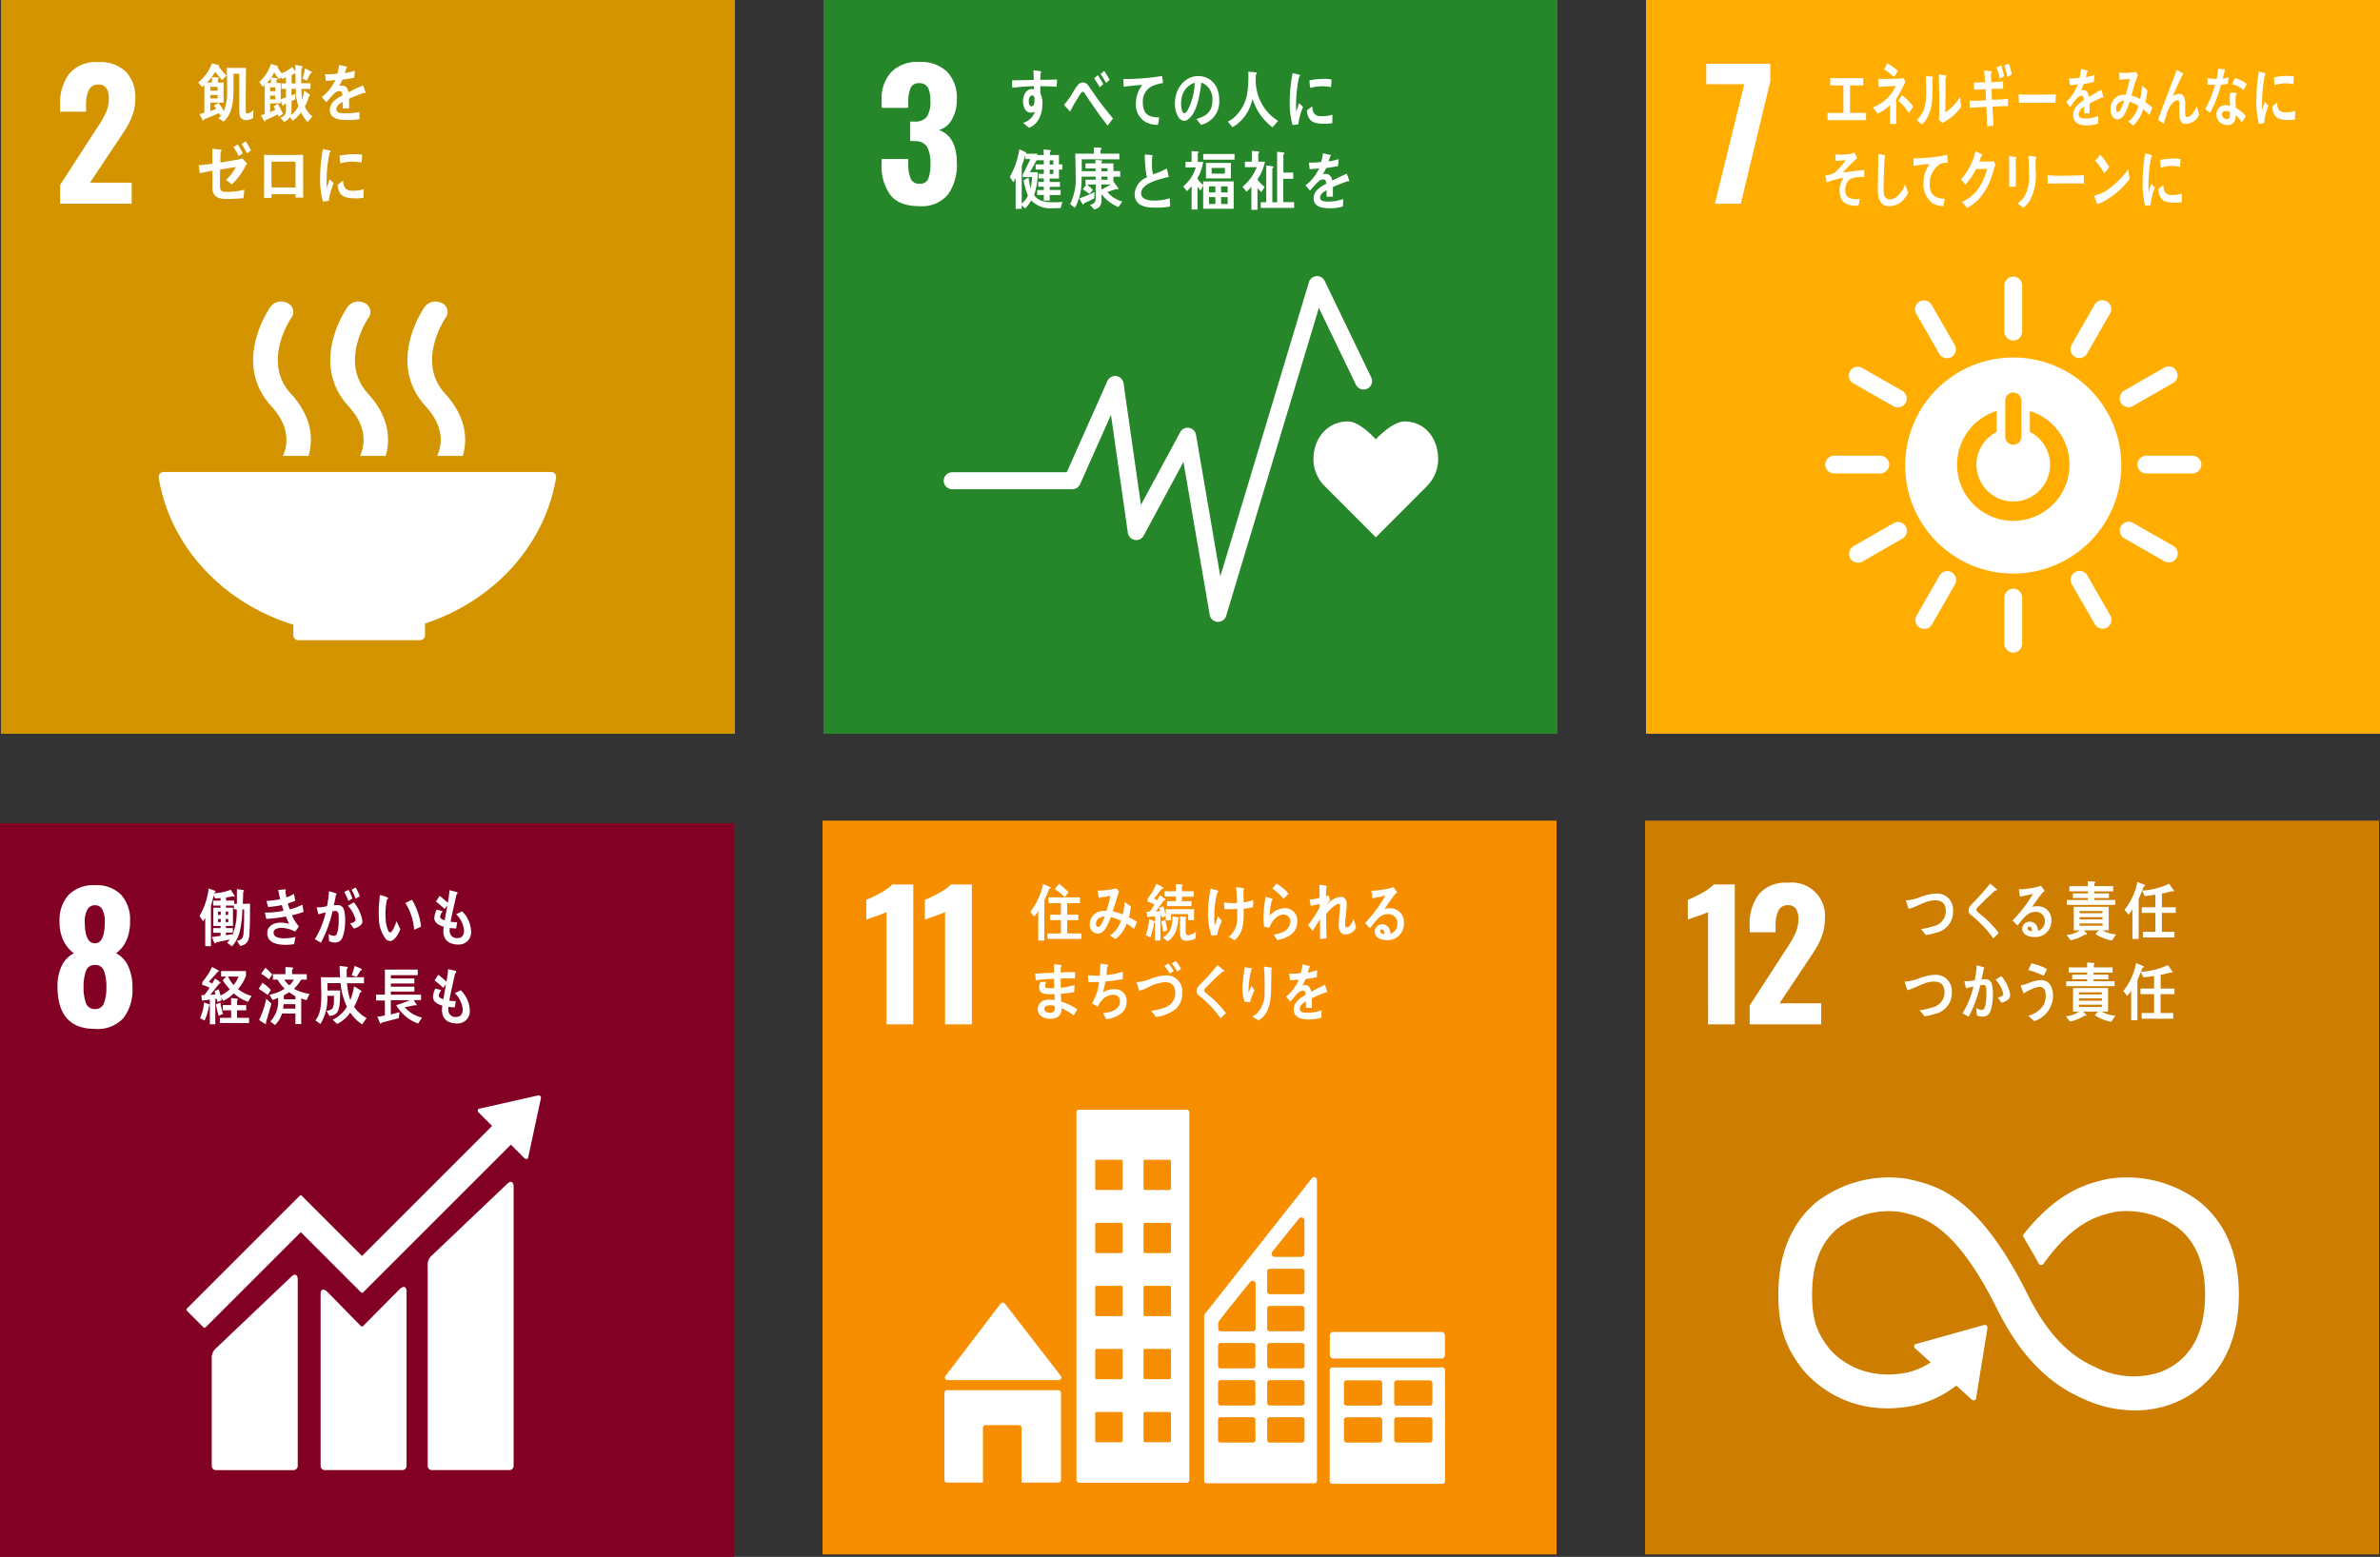
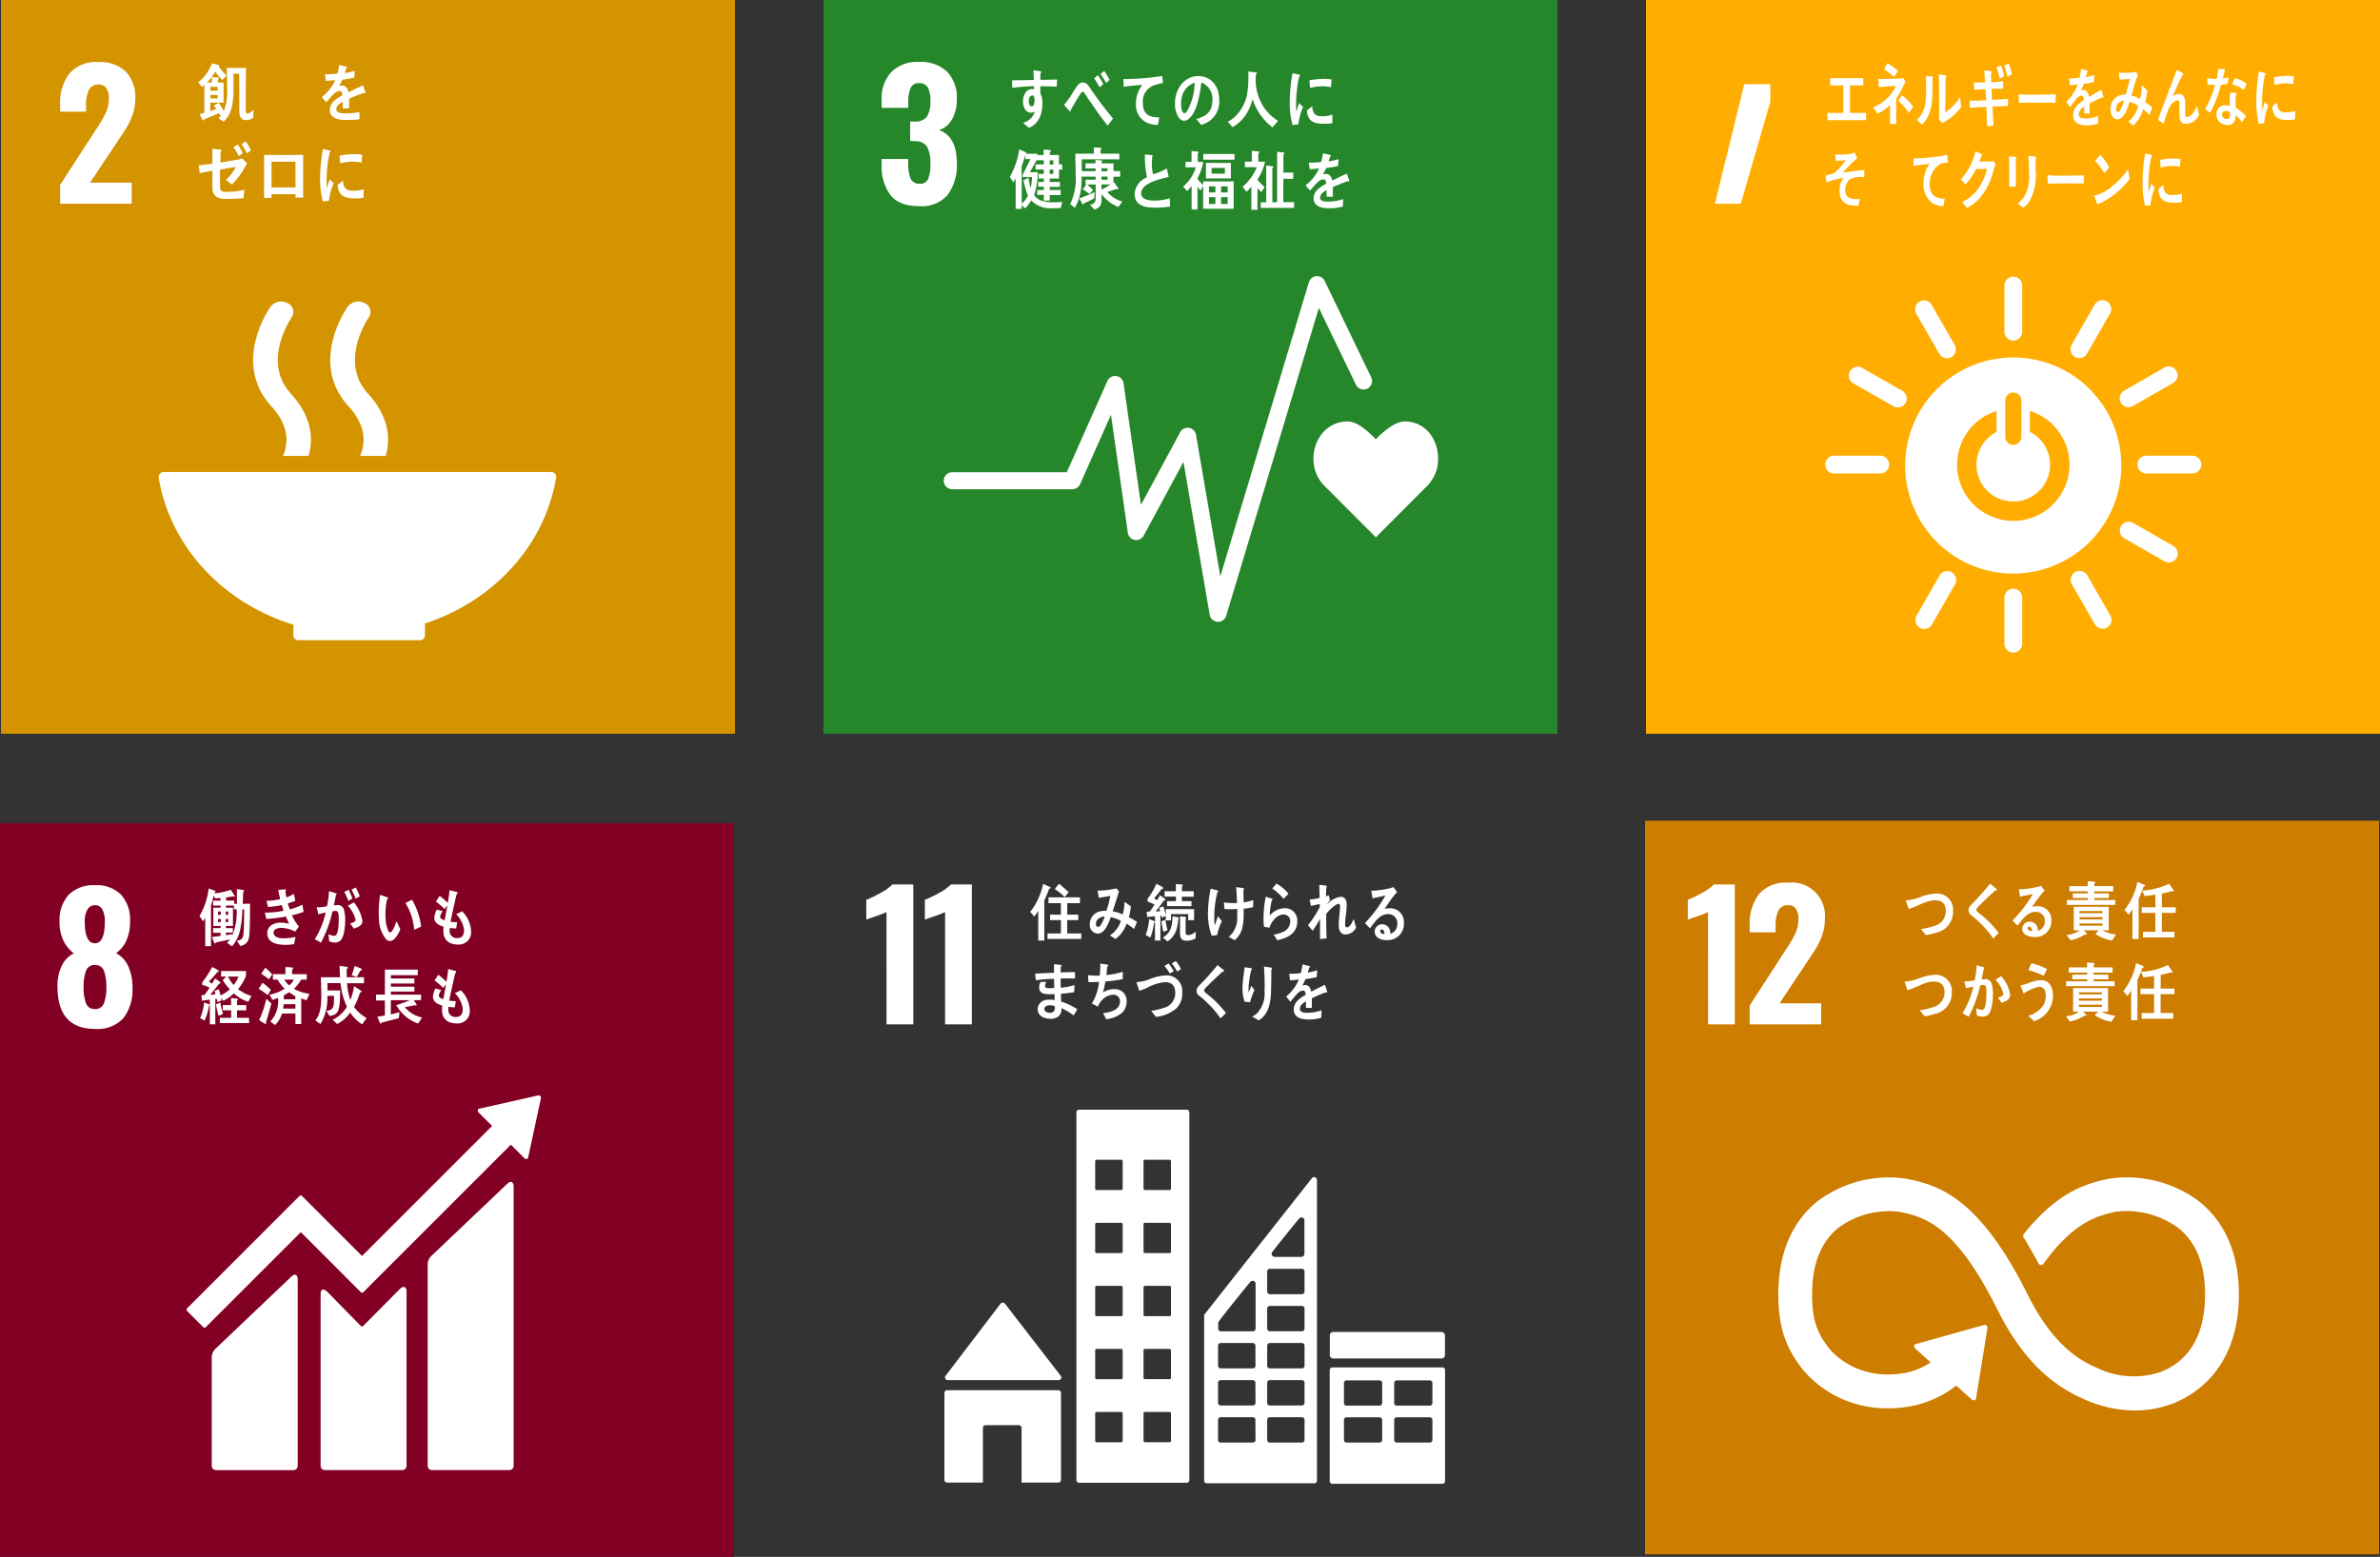
<svg xmlns="http://www.w3.org/2000/svg" id="グループ_300" data-name="グループ 300" width="360.466" height="235.874" viewBox="0 0 360.466 235.874">
  <rect x="0" y="0" width="360.466" height="235.874" fill="#333333" stroke="none" />
  <defs>
    <clipPath id="clip-path">
      <rect id="長方形_395" data-name="長方形 395" width="360.466" height="235.874" fill="none" />
    </clipPath>
  </defs>
  <rect id="長方形_388" data-name="長方形 388" width="111.167" height="111.168" transform="translate(0.142 0)" fill="#d39400" />
  <rect id="長方形_389" data-name="長方形 389" width="111.167" height="111.168" transform="translate(124.72 0)" fill="#25862a" />
  <g id="グループ_299" data-name="グループ 299">
    <g id="グループ_298" data-name="グループ 298" clip-path="url(#clip-path)">
      <path id="パス_2714" data-name="パス 2714" d="M13.462,32.514l5.129-7.929.314-.472a20.047,20.047,0,0,0,1.466-2.5,5.157,5.157,0,0,0,.471-2.211,2.613,2.613,0,0,0-.392-1.557,1.312,1.312,0,0,0-1.126-.536,1.543,1.543,0,0,0-1.517.837,5.219,5.219,0,0,0-.419,2.3v.969H13.462V20.371a7.324,7.324,0,0,1,1.4-4.723,5.29,5.29,0,0,1,4.383-1.741,5.6,5.6,0,0,1,4.175,1.452,5.639,5.639,0,0,1,1.426,4.122,7,7,0,0,1-.367,2.277,10.218,10.218,0,0,1-.863,1.91q-.5.837-1.544,2.381l-4.083,6.124H24.3v3.193H13.462Z" transform="translate(-4.355 -4.499)" fill="#fff" />
      <path id="パス_2715" data-name="パス 2715" d="M198.721,34.045a7.431,7.431,0,0,1-1.335-4.737v-.733h4.03v.706a5.588,5.588,0,0,0,.393,2.329,1.366,1.366,0,0,0,1.335.707,1.281,1.281,0,0,0,1.3-.72,6.094,6.094,0,0,0,.327-2.342,5.014,5.014,0,0,0-.5-2.525,2.011,2.011,0,0,0-1.832-.851,5,5,0,0,0-.733-.026V22.9h.654a2.163,2.163,0,0,0,1.884-.733,4.241,4.241,0,0,0,.524-2.408,4.143,4.143,0,0,0-.38-2.015,1.425,1.425,0,0,0-1.348-.655,1.266,1.266,0,0,0-1.256.707,5.243,5.243,0,0,0-.367,2.094v.942h-4.03V19.678a5.893,5.893,0,0,1,1.479-4.292,5.56,5.56,0,0,1,4.174-1.518,5.8,5.8,0,0,1,4.24,1.466,5.643,5.643,0,0,1,1.492,4.213,5.8,5.8,0,0,1-.759,3.075,3.247,3.247,0,0,1-1.937,1.557q2.7.994,2.7,5a7.611,7.611,0,0,1-1.361,4.8,5.142,5.142,0,0,1-4.318,1.741q-3.036,0-4.37-1.675" transform="translate(-63.858 -4.487)" fill="#fff" />
      <path id="パス_2716" data-name="パス 2716" d="M55.925,128.838v1.57a.294.294,0,0,0-.005.035.289.289,0,0,0,.005.037.738.738,0,0,0,.725.706s.009,0,.014,0l.018,0H75.1l.016,0,.016,0a.741.741,0,0,0,.727-.737l0-.005,0-.005V128.66c10.37-3.4,18.139-11.8,19.848-22.047,0-.022.007-.042.01-.061a.609.609,0,0,0,.01-.1.744.744,0,0,0-.745-.745H36.273a.744.744,0,0,0-.747.745l.039.335c1.795,10.341,9.777,18.793,20.361,22.054" transform="translate(-11.493 -34.197)" fill="#fff" />
-       <path id="パス_2717" data-name="パス 2717" d="M93.862,68.3c-.242.345-5.914,8.511.127,15.115,2.771,3.031,2.53,5.7,1.739,7.51H99.6c.785-2.666.461-6.011-2.686-9.448-4.451-4.866.058-11.443.125-11.545a1.454,1.454,0,0,0-.629-2.169,2.062,2.062,0,0,0-2.552.536" transform="translate(-29.51 -21.849)" fill="#fff" />
      <path id="パス_2718" data-name="パス 2718" d="M78.46,90.923h3.877c.783-2.667.458-6.011-2.688-9.449-4.453-4.867.052-11.441.124-11.548a1.451,1.451,0,0,0-.63-2.165,2.056,2.056,0,0,0-2.548.537c-.244.343-5.921,8.511.126,15.115,2.771,3.031,2.529,5.706,1.741,7.511" transform="translate(-23.922 -21.849)" fill="#fff" />
      <path id="パス_2719" data-name="パス 2719" d="M59.324,68.3c-.246.345-5.918,8.511.124,15.115,2.772,3.032,2.532,5.705,1.743,7.51h3.876c.783-2.665.459-6.009-2.69-9.448-4.453-4.866.055-11.443.127-11.548a1.454,1.454,0,0,0-.633-2.167,2.05,2.05,0,0,0-2.548.536" transform="translate(-18.335 -21.848)" fill="#fff" />
      <path id="パス_2720" data-name="パス 2720" d="M312.949,100.074c0-3.142-2.017-5.69-5.07-5.69-1.527,0-3.369,1.672-4.369,2.7-1-1.03-2.72-2.7-4.248-2.7-3.054,0-5.194,2.548-5.194,5.691a5.758,5.758,0,0,0,1.62,4.024l7.828,7.842,7.817-7.834-.005-.005a5.76,5.76,0,0,0,1.621-4.026" transform="translate(-95.136 -30.534)" fill="#fff" />
      <path id="パス_2721" data-name="パス 2721" d="M252.84,114.213c-.026,0-.053,0-.08,0a1.283,1.283,0,0,1-1.187-1.065L247.6,89.986l-6.023,11.168a1.286,1.286,0,0,1-2.4-.428l-2.557-17.873-4.678,10.508a1.287,1.287,0,0,1-1.175.762H212.576a1.285,1.285,0,0,1,0-2.571h17.348l6.154-13.822a1.285,1.285,0,0,1,2.447.34L241.162,96.5,247.1,85.488a1.285,1.285,0,0,1,2.4.392l3.682,21.449L266.6,62.749a1.286,1.286,0,0,1,2.389-.188l7.062,14.64a1.286,1.286,0,0,1-2.316,1.117l-5.626-11.663L254.07,113.3a1.283,1.283,0,0,1-1.23.915" transform="translate(-68.357 -20.004)" fill="#fff" />
      <path id="パス_2722" data-name="パス 2722" d="M78.565,18.807a.234.234,0,0,1-.123-.047c-.587.2-1.723.649-2.262.9v1.467l-.962-.007c.007-.133.007-.276.007-.438v-.534c-.655.3-.98.7-.98,1.134,0,.381.374.582,1.118.582a12.379,12.379,0,0,0,2.379-.17l.014,1.066a9.938,9.938,0,0,1-2.1.115c-1.6,0-2.4-.5-2.4-1.526a1.881,1.881,0,0,1,.67-1.373,5.854,5.854,0,0,1,1.241-.821c-.015-.428-.147-.649-.384-.649a1.192,1.192,0,0,0-.842.363,6.85,6.85,0,0,0-.628.649c-.3.333-.489.563-.6.676-.147-.173-.375-.43-.676-.782a6.888,6.888,0,0,0,2.057-2.586c-.433.058-.916.1-1.438.126-.035-.362-.081-.7-.13-.991a14.285,14.285,0,0,0,1.869-.1,7.746,7.746,0,0,0,.277-1.316l1.1.248a.114.114,0,0,1,.1.114c0,.058-.041.106-.13.144-.041.161-.116.41-.222.733a12.993,12.993,0,0,0,1.529-.352l-.091,1.049c-.448.1-1.053.192-1.8.3a6.07,6.07,0,0,1-.507.952,1.7,1.7,0,0,1,.465-.065c.5,0,.825.334.972,1.02.653-.344,1.4-.7,2.205-1.058l.376,1.067c0,.075-.032.114-.1.114" transform="translate(-23.304 -4.705)" fill="#fff" />
      <path id="パス_2723" data-name="パス 2723" d="M52.69,22.448a1.942,1.942,0,0,1-.971.343c-.98,0-1.12-.6-1.12-1.538,0-1.833,0-3.658-.018-5.491h-.858v1.977c0,1.834-.068,4.03-1.492,5.272l-.8-.505a2.642,2.642,0,0,0,.529-.567l-.235.164c-.068-.123-.146-.249-.207-.371-.737.344-1.5.62-2.248.944-.009.048-.052.162-.112.162a.14.14,0,0,1-.139-.093l-.434-.881c.243-.055.486-.114.721-.189V17.462c-.114.1-.218.2-.34.287l-.6-.668a6.686,6.686,0,0,0,2.09-2.893l.965.239c.035.008.131.037.131.1a.09.09,0,0,1-.079.093,6.958,6.958,0,0,0,1.191,1.4l-.645.7a10.577,10.577,0,0,1-1.067-1.271A7.871,7.871,0,0,1,45.707,17.1h.745v-.832l.894.067c.068.009.164.009.164.114,0,.077-.1.134-.148.162V17.1h.852v3.036h-2v1.3c.3-.107.608-.239.91-.365a5.335,5.335,0,0,0-.382-.486c.243-.134.5-.277.737-.41.27.4.538.811.782,1.231a7.864,7.864,0,0,0,.495-3.142c0-1.128-.026-2.264-.054-3.391h2.917c-.035,2.13-.043,4.268-.043,6.4,0,.221-.018.517.258.517a1.528,1.528,0,0,0,.921-.592Zm-5.379-4.7h-1.1v.564h1.1Zm0,1.232h-1.1V19.5h1.1Z" transform="translate(-14.355 -4.59)" fill="#fff" />
-       <path id="パス_2724" data-name="パス 2724" d="M65.374,23.106a5.271,5.271,0,0,1-1.013-1.452,4.566,4.566,0,0,1-1.269,1.262l-.423-.563a1.756,1.756,0,0,1-.855.753l-.561-.641c.653-.266.844-.563.844-1.356,0-.276-.007-.543-.007-.819l-.324.17c0,.087-.057.211-.14.211a.106.106,0,0,1-.075-.067l-.258-.727v.412h-1.6v1.327c.266-.124.549-.229.806-.373-.091-.17-.191-.344-.3-.506l.666-.38c.281.494.538,1,.778,1.518l-.612.446c-.059-.123-.135-.238-.2-.353-.606.306-1.228.592-1.841.879,0,.086-.041.183-.124.183a.109.109,0,0,1-.083-.057l-.489-.871c.2-.068.39-.126.58-.21V17.518a1.791,1.791,0,0,1-.281.259l-.547-.725a6.179,6.179,0,0,0,1.767-2.743l.979.306a.072.072,0,0,1,.049.07.1.1,0,0,1-.043.074,4.1,4.1,0,0,0,.639.966,4.918,4.918,0,0,0,1.592-.947c.158.239.325.458.482.688-.009-.287-.009-.573-.009-.858v-.163l1.028.2a.115.115,0,0,1,.1.115c0,.106-.11.162-.183.183-.042.678-.042,1.364-.042,2.042v.258h1.4v.851H64.428a10.458,10.458,0,0,0,.116,1.613,7.492,7.492,0,0,0,.281-1.365l.83.583a.139.139,0,0,1,.066.122.186.186,0,0,1-.141.162,7.015,7.015,0,0,1-.629,1.538,3.641,3.641,0,0,0,1.144,1.517ZM59.8,16.46c-.183.256-.373.5-.58.744h.58Zm-.11,1.395v.591h.781l.007-.591Zm.789,1.258h-.789v.574h.789Zm1.61-1.03H61.41v-.822h.681v-.926a5.966,5.966,0,0,1-.555.248l-.209-.248-.29.277a5.7,5.7,0,0,1-.722-1.013,8.735,8.735,0,0,1-.463.775c.256.028.505.057.762.086.059.011.175.018.175.114s-.085.143-.142.172V17.2h.647v2.464c.265-.1.531-.182.8-.287Zm1.492,0h-.656V19.1c.2-.1.4-.182.59-.276l.006.859c-.189.1-.4.17-.587.276v1.412a2.043,2.043,0,0,1-.125.707,3.718,3.718,0,0,0,1.162-1.346,8.3,8.3,0,0,1-.39-2.644m-.066-2.312-.11-.028a5.015,5.015,0,0,1-.455.269v1.249h.6c-.005-.5-.025-.992-.031-1.49m2.3-.046c-.2.363-.373.753-.578,1.116l-.649-.315c.167-.5.275-1.023.406-1.537l.971.514c.025.011.034.067.034.1,0,.1-.116.126-.183.126" transform="translate(-18.778 -4.629)" fill="#fff" />
      <path id="パス_2725" data-name="パス 2725" d="M51.726,35.13c-.11.184-.2.367-.3.541A10.135,10.135,0,0,1,49.5,38.189a5.843,5.843,0,0,0-.9-.673,6.7,6.7,0,0,0,1.515-1.979c-.321.041-.642.1-.955.153-.477.081-.946.154-1.423.246-.009.378-.018.755-.018,1.131v1.385c0,.786.367.859.983.859a10.5,10.5,0,0,0,2.7-.328c-.028.428-.092.856-.129,1.275-.882.082-1.762.122-2.653.122-1.038,0-2.047-.294-2.047-1.67V36.1c-.653.112-1.285.254-1.927.377-.045-.4-.092-.806-.147-1.2.689-.058,1.377-.131,2.064-.242V32.773l1.231.145c.073.009.155.04.155.142a.214.214,0,0,1-.139.173c-.016.541-.026,1.082-.035,1.632.872-.133,1.744-.3,2.617-.439a2.729,2.729,0,0,0,.68-.193,8.334,8.334,0,0,1,.752.8c0,.06-.066.089-.1.1m-1.176-1.243a9.91,9.91,0,0,0-.8-1.367l.669-.389a10.32,10.32,0,0,1,.755,1.327Zm1.249-.417a11.031,11.031,0,0,0-.827-1.408l.651-.41a9.519,9.519,0,0,1,.781,1.368Z" transform="translate(-14.397 -10.24)" fill="#fff" />
      <path id="パス_2726" data-name="パス 2726" d="M63.878,41.157v-.509h-3.63V41.2H59.117c0-2.17.01-4.342.01-6.515,1.006,0,2.022.022,3.029.022.962,0,1.925-.022,2.879-.022,0,2.06.008,4.109.008,6.169v.305Zm0-5.444H60.249v3.9h3.629Z" transform="translate(-19.125 -11.221)" fill="#fff" />
      <path id="パス_2727" data-name="パス 2727" d="M73,41.221c-.3.03-.594.07-.9.108a12.708,12.708,0,0,1-.428-3.748,24.146,24.146,0,0,1,.428-4.218l.718.168a2.15,2.15,0,0,1,.354.091.121.121,0,0,1,.093.128.135.135,0,0,1-.132.13,19.391,19.391,0,0,0-.48,4.375c0,.359.017.707.017,1.067.147-.449.288-.906.445-1.354.206.189.414.387.618.577A9.353,9.353,0,0,0,73,41.221m5.248-.466a6.668,6.668,0,0,1-1.507.083c-1.181-.037-2.28-.229-2.425-2.035.279-.21.557-.431.842-.632,0,1.026.479,1.488,1.249,1.512a5.22,5.22,0,0,0,1.859-.225c-.006.431-.012.857-.019,1.3m-.3-5.331a6.422,6.422,0,0,0-1.913-.119,8.794,8.794,0,0,0-1.322.231c-.035-.355-.058-.8-.1-1.152a10.015,10.015,0,0,1,1.872-.225,6.887,6.887,0,0,1,1.559.076c-.031.394-.053.794-.094,1.188" transform="translate(-23.186 -10.794)" fill="#fff" />
      <path id="パス_2728" data-name="パス 2728" d="M290.066,24.139c-.292.029-.582.07-.882.107a12.594,12.594,0,0,1-.42-3.7,23.849,23.849,0,0,1,.42-4.164l.7.165a2.24,2.24,0,0,1,.347.09.122.122,0,0,1,.091.127.132.132,0,0,1-.13.127,19.3,19.3,0,0,0-.47,4.322c0,.352.017.7.017,1.051.145-.443.283-.894.436-1.336.2.186.407.382.607.57a9.312,9.312,0,0,0-.72,2.641m5.147-.183a6.584,6.584,0,0,1-1.48.085c-1.157-.037-2.236-.227-2.376-2.011.273-.206.545-.424.825-.622,0,1.012.471,1.468,1.225,1.493a5.151,5.151,0,0,0,1.824-.222c-.007.424-.012.846-.018,1.278m-.2-5.448a6.307,6.307,0,0,0-1.876-.116,8.47,8.47,0,0,0-1.3.229c-.034-.35-.057-.786-.1-1.138a9.761,9.761,0,0,1,1.837-.222,6.667,6.667,0,0,1,1.529.077c-.03.387-.052.783-.093,1.17" transform="translate(-93.42 -5.3)" fill="#fff" />
      <path id="パス_2729" data-name="パス 2729" d="M233.352,18.233c-.338-.028-.678-.048-1.009-.055-.5-.015-.989-.036-1.477-.02.008.369-.009.712.016,1.078a3.25,3.25,0,0,1,.307,1.567c0,1.655-.662,3.135-2.034,3.649-.3-.258-.61-.485-.9-.753a2.539,2.539,0,0,0,1.791-1.706,1.246,1.246,0,0,1-.684.16c-.7,0-1.116-.9-1.116-1.669,0-.952.471-1.895,1.339-1.895a1.349,1.349,0,0,1,.331.04c0-.158-.007-.32-.016-.478-.563,0-1.124.039-1.677.075-.538.046-1.065.1-1.594.177-.032-.378-.017-.764-.032-1.142,1.1-.021,2.188-.021,3.285-.062-.024-.487-.039-.968-.048-1.465.239.02.5.061.736.1a2.433,2.433,0,0,1,.305.049c.057.011.123.029.123.12a.275.275,0,0,1-.106.206c-.009.319-.017.659-.017.976.843-.007,1.693-.024,2.537-.051Zm-3.685,1.32c-.379,0-.546.436-.546.843,0,.327.1.8.438.8.363,0,.431-.555.431-.892,0-.267,0-.754-.323-.754" transform="translate(-73.308 -5.09)" fill="#fff" />
      <path id="パス_2730" data-name="パス 2730" d="M244.828,24.175c-.419-.56-.908-1.145-1.343-1.769-.515-.739-1.048-1.508-1.548-2.237-.172-.248-.344-.52-.515-.768-.09-.125-.2-.354-.36-.354-.223,0-.434.427-.557.612-.164.262-.329.542-.483.791-.279.459-.524.926-.795,1.373v.053c0,.083-.034.155-.106.155l-.909-1a13.079,13.079,0,0,0,.966-1.268c.312-.469.59-.989.917-1.458.312-.424.556-.675,1.022-.675a1.076,1.076,0,0,1,.812.518c.18.219.353.511.515.74.388.551.771,1.115,1.164,1.634.6.821,1.393,1.8,2.03,2.568Zm-1.2-5.822c-.262-.466-.553-.905-.842-1.345l.563-.485a11.789,11.789,0,0,1,.819,1.349Zm.963-.639a12.638,12.638,0,0,0-.842-1.356l.565-.473a14.854,14.854,0,0,1,.812,1.358Z" transform="translate(-77.066 -5.139)" fill="#fff" />
      <path id="パス_2731" data-name="パス 2731" d="M257.318,18.121a8.993,8.993,0,0,0-1.2.323,2.574,2.574,0,0,0-1.665,2.653c.016,1.992,1.251,2.178,2.483,2.2-.056.374-.114.756-.194,1.13l-.166,0a3.939,3.939,0,0,1-1.608-.377,2.979,2.979,0,0,1-1.561-2.841,4.567,4.567,0,0,1,.964-2.835c-.907.057-1.922.154-2.812.281-.043-.491-.02-.783-.068-1.165a37.715,37.715,0,0,0,4.67-.292c.365-.054.986-.135,1.2-.165.039.147.127.91.14.986s-.093.086-.178.106" transform="translate(-81.361 -5.51)" fill="#fff" />
      <path id="パス_2732" data-name="パス 2732" d="M267.017,24.422c-.246-.292-.469-.6-.718-.877,1.262-.377,2.428-.925,2.428-2.816a2.62,2.62,0,0,0-1.668-2.71c-.216,1.722-.64,4.462-1.893,5.477a1.162,1.162,0,0,1-.741.319,1.178,1.178,0,0,1-.853-.579,3.729,3.729,0,0,1-.511-2.041c0-2.438,1.618-4.161,3.518-4.161,1.758,0,3.186,1.3,3.186,3.623a3.584,3.584,0,0,1-2.747,3.765m-2.807-4.59a4.1,4.1,0,0,0-.225,1.362c0,.408.072,1.465.52,1.465.159,0,.295-.191.392-.319a9.11,9.11,0,0,0,1.147-4.3,2.947,2.947,0,0,0-1.835,1.793" transform="translate(-85.105 -5.51)" fill="#fff" />
      <path id="パス_2733" data-name="パス 2733" d="M281.658,24.477a8.547,8.547,0,0,1-3.012-4.292,10.423,10.423,0,0,1-.44,1.291,6.369,6.369,0,0,1-1.77,2.406,4.718,4.718,0,0,1-.84.564l-.718-.829a4.678,4.678,0,0,0,.97-.64,6.376,6.376,0,0,0,2.016-3.879,18.385,18.385,0,0,0,.129-3.076l1.135.128a.16.16,0,0,1,.155.147.2.2,0,0,1-.146.18c-.016.4-.024.8-.024,1.2a7.563,7.563,0,0,0,1.272,3.809,7.06,7.06,0,0,0,2.121,2.011Z" transform="translate(-88.928 -5.183)" fill="#fff" />
      <path id="パス_2734" data-name="パス 2734" d="M233.782,42.344c-.372.009-.746.018-1.12.018a4.087,4.087,0,0,1-3.341-1.188,5.221,5.221,0,0,1-.9,1.208l-.538-.467v.546h-.913V37.834a5.343,5.343,0,0,1-.354.6l-.532-.808a11.927,11.927,0,0,0,1.434-4.188l.988.448a.116.116,0,0,1,.066.1.154.154,0,0,1-.089.127h1.763v.79l-1.118,2.006h1.2a10.824,10.824,0,0,1-.563,3.459c.663,1.012,1.99,1.1,2.993,1.1.43,0,.853-.028,1.285-.058Zm-5.747-4.7v-.331l1.172-2.4h-.764v-.673c-.158.595-.341,1.189-.555,1.764v5.66a3.4,3.4,0,0,0,.936-1.209,13.112,13.112,0,0,1-.663-2.319c.256-.135.506-.272.762-.408a9.693,9.693,0,0,0,.333,1.626,15.276,15.276,0,0,0,.2-1.714Zm5.5-1.131v1.354h-1.408v.517h1.55v.741h-1.55V39.6h1.658v.771h-1.65V41.2h-.9v-.857h-1v-.731h1v-.5h-.846v-.731h.846v-.527h-.787v-.7h.787v-.653h-1.243v-.779h1.243V35.1h-1.168v-.8h1.143v-.837l.954.089a.135.135,0,0,1,.133.146c0,.077-.093.135-.142.175v.428h1.37v1.423h.5v.779Zm-.861-1.4h-.547v.642h.547Zm0,1.4h-.547v.653h.547Z" transform="translate(-73.143 -10.818)" fill="#fff" />
      <path id="パス_2735" data-name="パス 2735" d="M246.909,42.044a5.966,5.966,0,0,1-2.562-1.958c0,.231.007.453.007.683,0,1.034-.266,1.417-1.1,1.647l-.647-.712c.631-.18.856-.3.856-1.134V38.63h-1.286c.307.273.605.543.885.844l-.546.572c-.331-.239-.662-.473-1-.691l.532-.725h-.125V37.9h1.533v-.463h-2.114c-.007.352-.007.7-.035,1.053a8.122,8.122,0,0,1-.992,3.675c-.243-.189-.474-.381-.722-.561a8.717,8.717,0,0,0,.836-4.448c0-1.062-.04-2.127-.057-3.192h2.818V33.01c.316.02.715.02,1.021.06.057.011.133.03.133.122a.193.193,0,0,1-.142.169v.6h2.845v.854h-5.7c0,.6.006,1.193.006,1.795h2.09v-.421h-1.525v-.754h1.508v-.52l.871.049c.066,0,.148.012.148.123a.184.184,0,0,1-.114.158v.19h1.822v1.156h1.021v.862h-1.021v.885l.076-.061.616.854a.245.245,0,0,1,.041.132.113.113,0,0,1-.108.119.393.393,0,0,1-.183-.071c-.456.141-.912.312-1.367.465a4.61,4.61,0,0,0,2.262,1.433Zm-3.666-1.324a15.983,15.983,0,0,1-1.549.752c-.019.072-.058.2-.133.2-.042,0-.076-.04-.1-.081l-.48-.851a24.976,24.976,0,0,0,2.314-.957Zm2.007-4.549h-.911v.452h.911Zm0,1.256h-.911v.481h.911Zm-.911,1.2V39.4a15.252,15.252,0,0,0,1.418-.781Z" transform="translate(-77.514 -10.679)" fill="#fff" />
      <path id="パス_2736" data-name="パス 2736" d="M257.008,42.648c-1.145,0-2.972-.185-2.972-2.054a2.848,2.848,0,0,1,1.867-2.526,15.566,15.566,0,0,1-.321-3.466l.729.06c.119.011.238.02.36.039.039.011.088.029.088.089a.2.2,0,0,1-.055.108,6.57,6.57,0,0,0-.048.9,6.15,6.15,0,0,0,.151,1.752.1.1,0,0,0,.072.03,8.671,8.671,0,0,0,2.019-.872c.12.421.2.861.3,1.292-1,.246-4.181.872-4.181,2.487,0,.911,1.185,1.086,1.739,1.086a7.3,7.3,0,0,0,2.584-.344c.035.413.058.834.068,1.256a13.246,13.246,0,0,1-2.4.165" transform="translate(-82.185 -11.194)" fill="#fff" />
      <path id="パス_2737" data-name="パス 2737" d="M267.929,42.571V39.05l-.386.768c-.168-.187-.313-.384-.472-.581v3.443h-.891v-3.55a4.338,4.338,0,0,1-.714.766l-.564-.7a5.869,5.869,0,0,0,1.9-2.891h-1.548V35.47h.916V33.828l.943.077c.05,0,.134.03.134.11a.189.189,0,0,1-.134.157v1.3h.825a7.31,7.31,0,0,1-.892,2.5,4.09,4.09,0,0,0,.882.994v-.542h4.62v4.15Zm.009-8.3h4.742v.867h-4.742Zm.413,1.358h3.775v2.341h-3.775Zm1.429,3.55h-.967v.916h.967Zm0,1.632h-.967v1.033h.967Zm1.437-4.425h-2.009v.864h2.009Zm.422,2.793h-.994v.916h.994Zm0,1.632h-.994v1.033h.994Z" transform="translate(-85.701 -10.944)" fill="#fff" />
      <path id="パス_2738" data-name="パス 2738" d="M280.448,38.111v.04a7.349,7.349,0,0,0,1.093,1.111l-.5.779a6.234,6.234,0,0,1-.588-.621v3.3h-.925V39.213a4.8,4.8,0,0,1-.741.757l-.6-.739a7.715,7.715,0,0,0,2.163-2.968h-1.8v-.844H279.6V33.784l1,.089a.146.146,0,0,1,.118.137c0,.079-.076.128-.134.147v1.261h1.008a7.391,7.391,0,0,1-1.143,2.692m.5,4.318v-.856h.831V36l.95.118a.138.138,0,0,1,.126.137c0,.09-.09.137-.151.168v5.153h.724V33.921l.951.108c.066.011.152.047.152.137s-.093.139-.152.179v2.732h1.488v.944h-1.505v3.532h1.64v.875Z" transform="translate(-90 -10.93)" fill="#fff" />
      <path id="パス_2739" data-name="パス 2739" d="M298.815,38.6a.22.22,0,0,1-.12-.047c-.589.2-1.724.649-2.262.894v1.469l-.962-.009c.008-.132.008-.276.008-.437v-.534c-.654.3-.98.695-.98,1.133,0,.382.375.582,1.118.582a7.233,7.233,0,0,0,2.376-.381l-.032,1.116a6.788,6.788,0,0,1-2.049.276c-1.6,0-2.4-.5-2.4-1.526a1.892,1.892,0,0,1,.67-1.373,5.867,5.867,0,0,1,1.24-.819c-.014-.43-.146-.649-.383-.649a1.179,1.179,0,0,0-.84.363,7.46,7.46,0,0,0-.63.646c-.3.336-.489.564-.6.679-.147-.173-.374-.43-.678-.782a6.876,6.876,0,0,0,2.059-2.585c-.433.057-.915.1-1.437.124-.032-.362-.083-.7-.131-.991a14.1,14.1,0,0,0,1.87-.1,7.96,7.96,0,0,0,.277-1.318l1.1.25a.114.114,0,0,1,.1.114c0,.057-.039.1-.131.143-.041.163-.114.411-.219.733a12.939,12.939,0,0,0,1.525-.351l-.09,1.048c-.448.1-1.053.191-1.8.3a5.96,5.96,0,0,1-.507.952,1.645,1.645,0,0,1,.464-.066c.5,0,.826.334.971,1.019.652-.343,1.4-.7,2.2-1.058l.376,1.067c0,.076-.032.115-.1.115" transform="translate(-94.56 -11.109)" fill="#fff" />
      <rect id="長方形_390" data-name="長方形 390" width="111.168" height="111.168" transform="translate(249.298 0)" fill="#ffad00" />
      <rect id="長方形_391" data-name="長方形 391" width="111.168" height="111.168" transform="translate(0 124.707)" fill="#830025" />
      <path id="パス_2740" data-name="パス 2740" d="M12.866,213.589a7.069,7.069,0,0,1,.628-3.088,4.092,4.092,0,0,1,1.858-1.937,5.2,5.2,0,0,1-1.57-1.9,6.356,6.356,0,0,1-.6-2.892,5.653,5.653,0,0,1,1.387-4.069,5.24,5.24,0,0,1,3.978-1.452,5.181,5.181,0,0,1,3.951,1.439,5.6,5.6,0,0,1,1.361,4,6.893,6.893,0,0,1-.576,2.983,4.749,4.749,0,0,1-1.544,1.884,4.06,4.06,0,0,1,1.858,1.989,7.623,7.623,0,0,1,.628,3.219,7.043,7.043,0,0,1-1.36,4.606,5.283,5.283,0,0,1-4.318,1.649q-5.679,0-5.679-6.437m7.053,2.5a6.656,6.656,0,0,0,.353-2.342,7.094,7.094,0,0,0-.353-2.486,1.345,1.345,0,0,0-1.374-.916,1.346,1.346,0,0,0-1.374.929,7.116,7.116,0,0,0-.353,2.473,6.656,6.656,0,0,0,.353,2.342,1.345,1.345,0,0,0,1.374.929,1.345,1.345,0,0,0,1.374-.929m.118-12.313a3.8,3.8,0,0,0-.367-1.819,1.2,1.2,0,0,0-1.125-.667,1.259,1.259,0,0,0-1.151.667A3.586,3.586,0,0,0,17,203.775q0,3.271,1.544,3.271,1.492,0,1.492-3.271" transform="translate(-4.162 -64.139)" fill="#fff" />
-       <path id="パス_2741" data-name="パス 2741" d="M387.764,17.382h-5.758V14.294h9.709v2.643L387.24,35.491h-3.925Z" transform="translate(-123.586 -4.624)" fill="#fff" />
+       <path id="パス_2741" data-name="パス 2741" d="M387.764,17.382h-5.758h9.709v2.643L387.24,35.491h-3.925Z" transform="translate(-123.586 -4.624)" fill="#fff" />
      <path id="パス_2742" data-name="パス 2742" d="M442.921,80.062a16.369,16.369,0,1,0,16.366,16.367,16.367,16.367,0,0,0-16.366-16.367m-1.212,6.466a1.217,1.217,0,0,1,2.431,0v5.62a1.218,1.218,0,0,1-2.431,0Zm1.214,18.289a8.515,8.515,0,0,1-2.53-16.644v3.17a5.573,5.573,0,1,0,5.046-.007V88.169a8.514,8.514,0,0,1-2.516,16.648" transform="translate(-137.998 -25.902)" fill="#fff" />
      <path id="パス_2743" data-name="パス 2743" d="M418.338,103.4a1.369,1.369,0,0,0-1.258-1.343h-7.168a1.349,1.349,0,0,0,0,2.692h7.168a1.373,1.373,0,0,0,1.258-1.349" transform="translate(-132.204 -33.018)" fill="#fff" />
      <path id="パス_2744" data-name="パス 2744" d="M488.227,103.4a1.369,1.369,0,0,0-1.258-1.343H479.8a1.349,1.349,0,0,0,0,2.692h7.167a1.373,1.373,0,0,0,1.258-1.349" transform="translate(-154.815 -33.018)" fill="#fff" />
      <path id="パス_2745" data-name="パス 2745" d="M450.113,141.522a1.369,1.369,0,0,0,1.343-1.258V133.1a1.349,1.349,0,0,0-2.692,0v7.167a1.374,1.374,0,0,0,1.35,1.258" transform="translate(-145.183 -42.649)" fill="#fff" />
      <path id="パス_2746" data-name="パス 2746" d="M483.2,122.337a1.37,1.37,0,0,0-.424-1.791l-6.221-3.56a1.348,1.348,0,0,0-1.337,2.336l6.221,3.56a1.373,1.373,0,0,0,1.762-.546" transform="translate(-153.547 -37.803)" fill="#fff" />
      <path id="パス_2747" data-name="パス 2747" d="M429.516,136.493a1.369,1.369,0,0,0,1.79-.425l3.56-6.22a1.349,1.349,0,0,0-2.337-1.338l-3.56,6.221a1.373,1.373,0,0,0,.546,1.762" transform="translate(-138.736 -41.381)" fill="#fff" />
      <path id="パス_2748" data-name="パス 2748" d="M469.113,136.451a1.37,1.37,0,0,0,.538-1.76l-3.573-6.213a1.348,1.348,0,0,0-2.333,1.342l3.572,6.214a1.372,1.372,0,0,0,1.8.417" transform="translate(-149.985 -41.371)" fill="#fff" />
-       <path id="パス_2749" data-name="パス 2749" d="M414.171,122.41a1.369,1.369,0,0,0,1.76.537l6.213-3.573a1.348,1.348,0,0,0-1.341-2.333l-6.214,3.572a1.374,1.374,0,0,0-.418,1.8" transform="translate(-133.936 -37.82)" fill="#fff" />
      <path id="パス_2750" data-name="パス 2750" d="M450.113,71.635a1.369,1.369,0,0,0,1.343-1.257V63.209a1.349,1.349,0,0,0-2.692,0v7.169a1.374,1.374,0,0,0,1.35,1.257" transform="translate(-145.183 -20.039)" fill="#fff" />
      <path id="パス_2751" data-name="パス 2751" d="M422.541,87.623a1.367,1.367,0,0,0-.424-1.791l-6.221-3.56a1.348,1.348,0,0,0-1.337,2.337l6.221,3.56a1.371,1.371,0,0,0,1.761-.545" transform="translate(-133.923 -26.572)" fill="#fff" />
      <path id="パス_2752" data-name="パス 2752" d="M464.23,75.837a1.37,1.37,0,0,0,1.79-.424l3.56-6.221a1.348,1.348,0,0,0-2.337-1.337l-3.56,6.22a1.372,1.372,0,0,0,.546,1.762" transform="translate(-149.966 -21.758)" fill="#fff" />
      <path id="パス_2753" data-name="パス 2753" d="M434.275,75.866a1.368,1.368,0,0,0,.537-1.76l-3.573-6.213a1.348,1.348,0,0,0-2.333,1.342l3.573,6.213a1.373,1.373,0,0,0,1.8.419" transform="translate(-138.714 -21.771)" fill="#fff" />
      <path id="パス_2754" data-name="パス 2754" d="M474.755,87.571a1.369,1.369,0,0,0,1.76.537l6.213-3.572a1.348,1.348,0,0,0-1.341-2.334l-6.213,3.573a1.372,1.372,0,0,0-.418,1.8" transform="translate(-153.536 -26.549)" fill="#fff" />
      <path id="パス_2755" data-name="パス 2755" d="M107.752,265.027,96.4,275.825a1.88,1.88,0,0,0-.647,1.622v30.264a.647.647,0,0,0,.647.645h11.725a.647.647,0,0,0,.646-.645V265.3c0-.357-.279-1.009-1.02-.273" transform="translate(-30.978 -85.632)" fill="#fff" />
      <path id="パス_2756" data-name="パス 2756" d="M59.411,285.822l-11.353,10.8a1.883,1.883,0,0,0-.647,1.62v16.2a.648.648,0,0,0,.647.645H59.785a.647.647,0,0,0,.647-.645V286.094c0-.358-.282-1.011-1.02-.271" transform="translate(-15.339 -92.359)" fill="#fff" />
      <path id="パス_2757" data-name="パス 2757" d="M95.442,245.668a.324.324,0,0,0-.1-.246.343.343,0,0,0-.21-.092l-.062,0-.093.005-8.692,1.96-.158.016a.348.348,0,0,0-.17.089.333.333,0,0,0,0,.467l.1.1,1.985,1.985-19.7,19.7-9.1-9.1a.259.259,0,0,0-.37,0l-2.468,2.469,0,0L41.831,277.6a.265.265,0,0,0,0,.371l2.472,2.471a.258.258,0,0,0,.367,0l14.4-14.4,6.6,6.6a.14.14,0,0,0,.021.031l2.469,2.466a.259.259,0,0,0,.37,0l22.353-22.353,2.084,2.084a.326.326,0,0,0,.464,0,.32.32,0,0,0,.095-.214v-.028l1.909-8.873Z" transform="translate(-13.509 -79.369)" fill="#fff" />
      <path id="パス_2758" data-name="パス 2758" d="M83.71,288.6l-5.492,5.538a.263.263,0,0,1-.354-.014l-4.976-5.072c-.911-.907-1.107-.171-1.107.185V315.32a.644.644,0,0,0,.643.646H84.152a.648.648,0,0,0,.645-.646V288.805c0-.356-.281-1.011-1.087-.2" transform="translate(-23.222 -93.243)" fill="#fff" />
      <path id="パス_2759" data-name="パス 2759" d="M409.165,23.871v-1.1h2.4V18.6h-1.995V17.5h5v1.1h-2v4.164h2.433v1.1Z" transform="translate(-132.373 -5.661)" fill="#fff" />
      <path id="パス_2760" data-name="パス 2760" d="M422.859,19.576V20.73c0,.875.007,1.753.007,2.621h-.95c0-.954,0-1.906.008-2.854a6.819,6.819,0,0,1-1.9,1.31,8.646,8.646,0,0,0-.69-.972,6.074,6.074,0,0,0,3.449-3.224c-.861.009-1.724.106-2.586.158-.017-.413-.031-.816-.053-1.227,1.109,0,2.227-.008,3.336-.064a1.962,1.962,0,0,0,.487-.073l.279.549a20.633,20.633,0,0,1-1.389,2.623m-.337-3.339a8.823,8.823,0,0,0-1.493-1.133c.166-.317.324-.62.488-.938a8.8,8.8,0,0,1,1.6,1.152c-.19.318-.384.623-.594.919m2.25,5.463a9.658,9.658,0,0,0-1.59-1.86L423.73,19a7.413,7.413,0,0,1,1.693,1.753Z" transform="translate(-135.663 -4.583)" fill="#fff" />
      <path id="パス_2761" data-name="パス 2761" d="M431.526,17.278c-.046,2.2.194,4.248-.878,6.078a3.644,3.644,0,0,1-.726.9c-.241-.216-.6-.548-.781-.718,1.178-1.038,1.419-2.363,1.419-4.238,0-.791-.016-1.624-.031-2.418l1,.129a.1.1,0,0,1,.083.109.237.237,0,0,1-.083.16m2.776,5.933a12.8,12.8,0,0,1-1.252.8,5.659,5.659,0,0,1-.592-.557,2.051,2.051,0,0,0,.074-.523V21.616c0-1.648-.022-3.328-.046-4.976l1.044.17a.119.119,0,0,1,.082.128.239.239,0,0,1-.112.183c-.014.459-.009.909-.009,1.369,0,1.295-.014,2.623-.037,3.916a6.828,6.828,0,0,0,1.732-1.592c.157-.193.3-.419.45-.632.016-.021.031-.054.053-.054.037,0,.037.108.037.13.03.449.083.876.143,1.314a8.278,8.278,0,0,1-1.568,1.639" transform="translate(-138.835 -5.383)" fill="#fff" />
      <path id="パス_2762" data-name="パス 2762" d="M444.445,20.758c.047.97.089,1.929.151,2.9-.323.032-.645.045-.967.088-.033-.98-.082-1.949-.108-2.928-.848.029-1.687.06-2.529.12q-.011-.544-.023-1.09c.193.014.383.018.579.024.643.015,1.282-.043,1.92-.058-.025-.566-.044-1.119-.08-1.684-.577.005-1.148.041-1.726.069-.007-.363-.038-.738-.053-1.1.563.014,1.134.007,1.7-.018-.033-.606-.074-1.2-.121-1.81l1.025.124a.151.151,0,0,1,.124.155.217.217,0,0,1-.125.189c.008.443.023.879.026,1.323a17.543,17.543,0,0,0,1.81-.139c-.007.386,0,.757-.007,1.13-.584,0-1.169,0-1.748.019.026.554.045,1.111.078,1.668.8-.032,1.615-.083,2.419-.164.009.374-.007.747,0,1.111-.781-.009-1.569.044-2.35.075m1.106-4.24a16.367,16.367,0,0,0-.5-1.695l.713-.3a15.3,15.3,0,0,1,.447,1.614Zm1.168-.254a17.231,17.231,0,0,0-.489-1.74l.687-.273a11.984,11.984,0,0,1,.46,1.611Z" transform="translate(-142.662 -4.61)" fill="#fff" />
      <path id="パス_2763" data-name="パス 2763" d="M457.547,22.4c-.457-.029-.817-.029-1.187-.029-.426-.011-3.349,0-4.369.04-.016-.392-.039-.892-.046-1.185-.01-.147.055-.156.1-.147a3.378,3.378,0,0,0,.465.068c.489.029,1.009.022,1.572.022,1.164,0,2.2-.032,3.5-.049-.026.391-.033.888-.042,1.28" transform="translate(-146.212 -6.819)" fill="#fff" />
      <path id="パス_2764" data-name="パス 2764" d="M468.159,19.8a.165.165,0,0,1-.1-.049c-.5.2-1.46.666-1.917.921v1.511l-.817-.009c.007-.139.007-.285.007-.453v-.55a1.377,1.377,0,0,0-.831,1.167c0,.393.318.6.949.6a5.154,5.154,0,0,0,2.013-.391l-.029,1.148a4.752,4.752,0,0,1-1.737.287c-1.356,0-2.033-.522-2.033-1.573A2.119,2.119,0,0,1,464.228,21a4.945,4.945,0,0,1,1.053-.842c-.015-.443-.126-.668-.325-.668a.933.933,0,0,0-.714.373,7.656,7.656,0,0,0-.534.666c-.255.344-.415.579-.51.7-.126-.178-.319-.443-.575-.806a7.034,7.034,0,0,0,1.743-2.657c-.365.057-.775.1-1.217.126-.028-.374-.068-.718-.11-1.02a9.8,9.8,0,0,0,1.585-.1,9.72,9.72,0,0,0,.235-1.353l.935.256a.116.116,0,0,1,.083.116.165.165,0,0,1-.111.146c-.034.17-.1.423-.187.758a9.591,9.591,0,0,0,1.295-.364l-.078,1.078c-.38.1-.892.2-1.529.305a6.513,6.513,0,0,1-.429.98,1.175,1.175,0,0,1,.4-.066c.421,0,.7.342.823,1.048.553-.352,1.183-.716,1.869-1.088l.318,1.1c0,.078-.027.118-.084.118" transform="translate(-149.667 -4.987)" fill="#fff" />
      <path id="パス_2765" data-name="パス 2765" d="M478.413,22.629a11.13,11.13,0,0,0-.942-.883,5.412,5.412,0,0,1-1.523,2.489l-.72-.609a4.394,4.394,0,0,0,1.5-2.366,4.533,4.533,0,0,0-1.318-.632c-.112.346-.223.7-.361,1.027-.323.818-.767,1.646-1.515,1.627-.616-.016-1.03-.722-1.009-1.579a2.134,2.134,0,0,1,1.4-2.066,2.63,2.63,0,0,1,.9-.071c.175-.691.443-1.663.62-2.4l-1.542.11L473.8,16.2l.078.008a9.485,9.485,0,0,0,2.522-.123c.081.177.179.349.275.521a15.587,15.587,0,0,0-.593,1.655c-.134.473-.252.947-.4,1.408a4.583,4.583,0,0,1,1.312.549,11.049,11.049,0,0,0,.285-2.062c.279.246.555.482.816.746a13.088,13.088,0,0,1-.305,1.793,9.054,9.054,0,0,1,1.06.782c-.139.38-.281.77-.434,1.149m-5.058-.958c-.006.26.07.49.269.494a.354.354,0,0,0,.311-.177,5.946,5.946,0,0,0,.63-1.505,1.193,1.193,0,0,0-1.21,1.188" transform="translate(-152.871 -5.204)" fill="#fff" />
      <path id="パス_2766" data-name="パス 2766" d="M487.314,23.833c-.987,0-.913-1.163-.913-2.074v-.905c0-.266.007-.589-.269-.587a.7.7,0,0,0-.2.038c-1.113.366-1.535,2.286-1.883,3.495-.3-.179-.587-.359-.877-.538.3-.94.645-1.856.994-2.779.391-1.029.777-2.064,1.177-3.091.221-.572.428-1.154.668-1.714a8.87,8.87,0,0,1,.934.527A.107.107,0,0,1,487,16.3a.127.127,0,0,1-.126.126c-.5.963-.94,1.979-1.392,2.97-.045.1-.089.183-.133.269a1.944,1.944,0,0,1,.985-.367c.72,0,.944.615.944,1.44,0,.5-.007.98-.007,1.475,0,.246.031.586.283.585a1.228,1.228,0,0,0,.833-.515,4.732,4.732,0,0,0,.653-1.162c.119.454.238.9.343,1.357a2.255,2.255,0,0,1-2.067,1.358" transform="translate(-156.315 -5.072)" fill="#fff" />
      <path id="パス_2767" data-name="パス 2767" d="M497.132,17.7c-.365.067-.67.116-1.03.148a19.176,19.176,0,0,1-1.627,4.215c-.261-.16-.52-.345-.773-.533a17.024,17.024,0,0,0,1.517-3.685,8.533,8.533,0,0,1-1.176-.028c0-.327,0-.656.008-.992a2.876,2.876,0,0,0,.391.068,6.067,6.067,0,0,0,1,.046,9.589,9.589,0,0,0,.227-1.5c.4,0,.75.035,1.029.055a11.277,11.277,0,0,1-.338,1.423,7.07,7.07,0,0,0,.9-.209c-.04.323-.089.655-.131.988m2.131,5.813a7,7,0,0,0-.949-1.072c0,.108-.009.214-.018.319a1.111,1.111,0,0,1-1.344,1.168,1.966,1.966,0,0,1-.7-.184,1.527,1.527,0,0,1-.824-1.44,1.315,1.315,0,0,1,1.427-1.364,3.5,3.5,0,0,1,.61.1c.011-.456-.052-.9-.032-1.354a2.1,2.1,0,0,1,.121-.654l.674.031c.045,0,.264-.028.258.087,0,.021,0,.031-.009.038a1.3,1.3,0,0,0-.16.584c-.024.512.028,1.037.028,1.553a5.617,5.617,0,0,1,1.536,1.273,10.43,10.43,0,0,1-.618.911m-1.8-1.537a1.126,1.126,0,0,0-.528-.148c-.285-.022-.644.047-.678.5a.7.7,0,0,0,.677.7c.279.023.484-.03.516-.444.014-.2.016-.406.014-.612m2.067-3.313a3.88,3.88,0,0,0-1.753-.877l.419-.929a3.944,3.944,0,0,1,1.8.878Z" transform="translate(-159.722 -4.997)" fill="#fff" />
-       <path id="パス_2768" data-name="パス 2768" d="M423.959,41.738a2.922,2.922,0,0,1-1.856.649c-.994,0-1.618-.773-1.674-2.13-.013-.183-.007-.364-.007-.545,0-.515.007-1.031.02-1.557.022-1.233.035-2.477.049-3.709.217.039.44.088.659.145a1.168,1.168,0,0,1,.273.067c.054.028.124.066.124.152a.194.194,0,0,1-.1.162c-.083,1.664-.146,3.345-.146,5.008,0,.849.28,1.366.932,1.366a1.712,1.712,0,0,0,.888-.277,3.871,3.871,0,0,0,1.406-2l.511,1.242a4.544,4.544,0,0,1-1.077,1.423" transform="translate(-136.014 -11.144)" fill="#fff" />
      <path id="パス_2769" data-name="パス 2769" d="M433.515,35.893c-.027,0-.057-.012-.085-.014a2.1,2.1,0,0,0-.946.161,3.423,3.423,0,0,0-1.609,2.975c-.07,1.977,1.2,2.26,2.268,2.3-.066.37-.133.751-.22,1.12l-.143-.005a3.371,3.371,0,0,1-1.46-.407,3.571,3.571,0,0,1-1.4-3.1,5.186,5.186,0,0,1,.91-2.883c-.8.068-1.613.166-2.41.3,0-.382-.015-.761-.009-1.136a30.772,30.772,0,0,0,4.139-.352,7.97,7.97,0,0,0,.963-.231c.016.147.1,1.095.1,1.17a.084.084,0,0,1-.1.092" transform="translate(-138.599 -11.204)" fill="#fff" />
      <path id="パス_2770" data-name="パス 2770" d="M444.081,36.385c-.114.382-.211.775-.339,1.145a9.705,9.705,0,0,1-1.791,3.34,6.685,6.685,0,0,1-1.987,1.59c-.248-.309-.509-.616-.772-.9a7.017,7.017,0,0,0,1.162-.688,6.633,6.633,0,0,0,1.266-1.285,8.885,8.885,0,0,0,1.358-3.052l-1.665.032a10.107,10.107,0,0,1-1.6,2.353c-.225-.263-.449-.539-.689-.785a9.458,9.458,0,0,0,2.2-4.274l.937.437a.16.16,0,0,1,.09.148.138.138,0,0,1-.136.137c-.106.285-.194.582-.321.848.6,0,1.2-.011,1.8-.011a1.254,1.254,0,0,0,.384-.051c.089.179.187.338.27.521-.052.166-.113.337-.164.5" transform="translate(-142.033 -10.954)" fill="#fff" />
      <path id="パス_2771" data-name="パス 2771" d="M450.818,35.336v.4c0,1.278,0,2.566.007,3.844h-1.011c.007-.238.016-.478.016-.706V37.464c0-.839-.009-1.678-.039-2.508l1.071.114a.083.083,0,0,1,.075.087.233.233,0,0,1-.118.179m2.993.012c0,.58.016,1.152.016,1.734a8.274,8.274,0,0,1-.915,4.662,3.444,3.444,0,0,1-.991,1.021,8.913,8.913,0,0,0-.831-.658,4.11,4.11,0,0,0,.944-.915,6.123,6.123,0,0,0,.787-3.672c0-.877-.045-1.755-.09-2.621l1.065.123a.138.138,0,0,1,.128.133.252.252,0,0,1-.112.193" transform="translate(-145.515 -11.29)" fill="#fff" />
      <path id="パス_2772" data-name="パス 2772" d="M463.9,40.5c-.454-.029-.813-.029-1.178-.029-.423-.008-3.25,0-4.263.04-.015-.382-.041-.867-.048-1.155-.007-.143.058-.154.106-.143a3.924,3.924,0,0,0,.461.067c.486.028,1.435.019,1.992.019,1.157,0,1.68-.029,2.97-.048-.024.381-.03.87-.039,1.249" transform="translate(-148.306 -12.684)" fill="#fff" />
      <path id="パス_2773" data-name="パス 2773" d="M470.548,41.591a5.234,5.234,0,0,1-1.229.553c-.042-.123-.48-1.278-.48-1.278,0-.041.034-.041.054-.041a1.043,1.043,0,0,0,.3-.052,6.449,6.449,0,0,0,2.226-1.206,13.534,13.534,0,0,0,2.6-2.713c.058.5.126,1,.189,1.507a12.337,12.337,0,0,1-3.664,3.23m-.161-4.131a10.649,10.649,0,0,0-1.4-1.9c.273-.285.53-.592.8-.89a9.464,9.464,0,0,1,1.346,1.872,6.676,6.676,0,0,1-.746.922" transform="translate(-151.678 -11.215)" fill="#fff" />
      <path id="パス_2774" data-name="パス 2774" d="M480.9,42.191c-.269.03-.536.07-.812.108a13.949,13.949,0,0,1-.387-3.747,26.7,26.7,0,0,1,.387-4.218l.647.167a2.061,2.061,0,0,1,.32.091.122.122,0,0,1,.084.129.129.129,0,0,1-.119.129,21.37,21.37,0,0,0-.433,4.375c0,.359.014.707.014,1.067.134-.449.262-.906.4-1.355.185.191.373.388.557.577a10.161,10.161,0,0,0-.662,2.677m4.736-.467a5.446,5.446,0,0,1-1.361.083c-1.065-.037-2.057-.229-2.187-2.034.251-.21.5-.432.76-.633,0,1.026.433,1.488,1.126,1.512a4.294,4.294,0,0,0,1.678-.225c-.005.43-.012.858-.017,1.3m-.271-5.331a5.262,5.262,0,0,0-1.726-.12,7.137,7.137,0,0,0-1.193.233c-.031-.357-.053-.8-.091-1.153a8.252,8.252,0,0,1,1.688-.225,5.553,5.553,0,0,1,1.406.078c-.027.392-.047.792-.085,1.187" transform="translate(-155.19 -11.108)" fill="#fff" />
      <path id="パス_2775" data-name="パス 2775" d="M506.344,23.844c-.262.03-.522.068-.791.107a14.262,14.262,0,0,1-.377-3.736,27.177,27.177,0,0,1,.377-4.206l.63.166a1.889,1.889,0,0,1,.311.091.122.122,0,0,1,.082.129.127.127,0,0,1-.116.129,21.825,21.825,0,0,0-.421,4.363c0,.357.014.7.014,1.063.131-.448.254-.9.392-1.351.181.19.364.387.543.576a10.37,10.37,0,0,0-.643,2.669m4.687-.58a5.131,5.131,0,0,1-1.325.083c-1.036-.036-2-.227-2.129-2.028.245-.209.488-.43.739-.63,0,1.022.422,1.482,1.1,1.507a4.072,4.072,0,0,0,1.633-.225c0,.429-.011.856-.016,1.293m-.265-5.316a5.022,5.022,0,0,0-1.68-.119,6.784,6.784,0,0,0-1.161.232c-.031-.356-.051-.8-.089-1.15a7.959,7.959,0,0,1,1.643-.225,5.319,5.319,0,0,1,1.368.078c-.026.391-.046.79-.082,1.184" transform="translate(-163.434 -5.179)" fill="#fff" />
      <path id="パス_2776" data-name="パス 2776" d="M412.332,38.23a2.263,2.263,0,0,0-.615,1.989c.152.9,1.157,1,1.684.986.166,0,.342-.018.517-.037-.075.349-.162.691-.235,1.034l-.154,0c-1.028.022-2.506-.146-2.671-1.856a3.316,3.316,0,0,1,.558-2.377,14.289,14.289,0,0,0-2.544.694c-.054-.348-.133-.69-.2-1.03a6.122,6.122,0,0,0,1.346-.376,10.058,10.058,0,0,0,1.73-1.952,10.645,10.645,0,0,1-1.534.076c0-.322-.012-.647-.039-.965a8.886,8.886,0,0,0,2.312-.063,2.167,2.167,0,0,0,.576-.236c.154.286.306.583.442.877a20.8,20.8,0,0,0-2.173,2.2c1.079-.173,2.163-.3,3.242-.4-.005.369,0,.74-.009,1.108a3.553,3.553,0,0,0-2.232.331" transform="translate(-132.213 -11.038)" fill="#fff" />
      <path id="パス_2777" data-name="パス 2777" d="M52.234,205.815c-.065,1.144-.392,1.63-1.372,1.888l-.539-.79c.686-.135.948-.316,1.013-1.166.091-1.192.091-2.4.091-3.6h-.27a15.345,15.345,0,0,1-.375,3.282,5.35,5.35,0,0,1-1.192,2.316l-.75-.543a5.847,5.847,0,0,0,.44-.5c-.709.154-1.419.3-2.13.459-.007.076-.049.143-.122.143s-.114-.066-.137-.132l-.344-.841c.442-.047.874-.114,1.314-.171v-.467H46.733v-.707H47.86v-.325h-1.1v-2.774h1.094v-.316H46.733v-.753h1.118v-.391c-.268.018-.538.039-.808.067l-.228-.419c-.1.37-.187.752-.293,1.124-.018.068-.117.353-.117.4v6.121h-.871v-4.29a5.26,5.26,0,0,1-.334.515l-.531-.79a10.851,10.851,0,0,0,1.387-4.178l.963.352a.142.142,0,0,1,.081.115c0,.076-.106.114-.156.124l-.032.143a8.965,8.965,0,0,0,2.489-.535l.612.945a.1.1,0,0,1-.114.1.22.22,0,0,1-.147-.055c-.35.074-.71.123-1.06.18v.467h1.222v.488h.418v-2.224l.914.124c.057.009.156.049.156.135a.187.187,0,0,1-.116.162c-.016.6-.039,1.21-.064,1.811.367-.007.734-.018,1.1-.018-.009,1.508,0,3.014-.09,4.52m-4.349-3.336h-.409v.513h.409Zm0,1.123h-.409v.469h.409Zm1.126-1.123h-.368v.513h.368Zm.016,1.123h-.384v.469h.384Zm.856-1.458v-.572H48.667v.316h1.069v2.774H48.667v.325h1.052v.687H48.667v.391c.328-.049.643-.115.971-.172l-.049.324a9.482,9.482,0,0,0,.71-4.072Z" transform="translate(-14.451 -64.373)" fill="#fff" />
      <path id="パス_2778" data-name="パス 2778" d="M63.391,203.093a6.764,6.764,0,0,0,1.062,1.7c-.179.276-.375.535-.57.793a4.441,4.441,0,0,0-2.2-.574c-.333,0-1.068.162-1.068.687,0,.839,1.126.9,1.64.9a9.187,9.187,0,0,0,1.688-.219c-.08.362-.145.724-.212,1.087a7.484,7.484,0,0,1-1.2.114c-1.04,0-2.868-.133-2.868-1.773,0-1.193,1.16-1.594,2-1.594a6.016,6.016,0,0,1,1.306.172c-.162-.362-.334-.724-.489-1.1a19.35,19.35,0,0,1-2.97.361l-.213-.952a12.925,12.925,0,0,0,2.833-.285c-.1-.288-.189-.573-.271-.86a12.411,12.411,0,0,1-2.071.294c-.09-.3-.17-.618-.252-.923a12.016,12.016,0,0,0,2.088-.258c-.122-.457-.219-.934-.3-1.4.334-.028.669-.068,1-.086h.034a.117.117,0,0,1,.13.115.226.226,0,0,1-.081.152c.041.315.09.63.155.944a4.474,4.474,0,0,0,1.135-.545c.066.353.146.707.211,1.069-.375.143-.758.277-1.141.4.089.305.2.6.31.9a10.894,10.894,0,0,0,1.91-.714c.073.363.114.725.179,1.078a10.731,10.731,0,0,1-1.772.523" transform="translate(-19.183 -64.436)" fill="#fff" />
      <path id="パス_2779" data-name="パス 2779" d="M74.375,206.789a1.211,1.211,0,0,1-.921.3,1.845,1.845,0,0,1-.8-.2c-.033-.361-.056-.715-.1-1.077a1.709,1.709,0,0,0,.9.267c.66,0,.653-2.146.653-2.688,0-.391.007-1.088-.458-1.088a2.165,2.165,0,0,0-.49.077,18.559,18.559,0,0,1-1.747,4.739c-.317-.171-.61-.363-.929-.515a13.391,13.391,0,0,0,1.65-4.062c-.377.074-.753.17-1.119.276l-.237-1.021c0-.047.056-.057.081-.057.074,0,.138.02.212.02a6.322,6.322,0,0,0,1.266-.173,16.065,16.065,0,0,0,.294-2.27c.244.058.48.135.717.212.107.037.229.067.335.114.041.02.106.049.106.115s-.058.086-.1.1c-.1.535-.2,1.078-.336,1.612a4.051,4.051,0,0,1,.49-.048.963.963,0,0,1,1.077.81,5.311,5.311,0,0,1,.164,1.45c0,.866-.122,2.508-.711,3.108m1.193-6.007a10.488,10.488,0,0,0-.62-1.354l.66-.316a11.277,11.277,0,0,1,.58,1.318Zm.832,4.206c-.18-.279-.376-.535-.571-.791.236-.049.833-.193.833-.555a4.726,4.726,0,0,0-1.176-2.128A10.012,10.012,0,0,0,76.4,201a6.088,6.088,0,0,1,1.3,2.841c0,.716-.824.983-1.3,1.145m.262-4.541a9.5,9.5,0,0,0-.613-1.353l.628-.342a8.4,8.4,0,0,1,.612,1.344Z" transform="translate(-22.803 -64.3)" fill="#fff" />
      <path id="パス_2780" data-name="パス 2780" d="M86.565,207.408a.883.883,0,0,1-.649-.251,4.981,4.981,0,0,1-1.093-3.1,15.43,15.43,0,0,1,.054-2.623c.024-.336.05-.662.093-.991a6.62,6.62,0,0,1,1.172.377.122.122,0,0,1,.065.1.205.205,0,0,1-.158.192,9.93,9.93,0,0,0-.233,1.937,10.135,10.135,0,0,0,.037,1.213,4.672,4.672,0,0,0,.254,1.26c.061.181.206.608.408.595.391-.028.825-1.309.976-1.7l.567,1.194c-.215.647-.848,1.753-1.492,1.8m3.587-1.708a8.691,8.691,0,0,0-1.32-4.047c.338-.156.656-.341,1-.49a10.38,10.38,0,0,1,1.379,4.056c-.35.177-.7.333-1.057.481" transform="translate(-27.431 -64.848)" fill="#fff" />
      <path id="パス_2781" data-name="パス 2781" d="M100.873,207.6c-1.143.009-2.253-.476-2.269-2.014,0-.227.025-.457.041-.684-.6-.212-1.4-.477-1.412-1.364a3.535,3.535,0,0,1,.36-1.222c.308.068.62.162.922.229a1.825,1.825,0,0,0-.4.841c.008.334.472.477.694.535.13-.755.275-1.5.407-2.252-.147.181-.284.363-.423.545a15.044,15.044,0,0,0-1.308-1.127c.181-.287.368-.571.564-.857a11.565,11.565,0,0,1,1.216,1.049,12.293,12.293,0,0,0,.262-1.908c.26.047.532.126.791.191a1.931,1.931,0,0,1,.326.086c.057.018.114.047.114.123a.379.379,0,0,1-.155.248c-.058.21-.106.44-.155.647-.1.449-.2.9-.3,1.346-.153.7-.317,1.421-.44,2.135.326.058.662.058.987.086l-.147.927a6.506,6.506,0,0,1-.963-.078,2.448,2.448,0,0,0-.024.421,1.063,1.063,0,0,0,1.184,1.116c.693-.011,1-.43.994-1.221a4.051,4.051,0,0,0-1.2-2.4,7.162,7.162,0,0,0,.9-.436,4.479,4.479,0,0,1,1.37,3.1,1.836,1.836,0,0,1-1.932,1.935" transform="translate(-31.457 -64.5)" fill="#fff" />
      <path id="パス_2782" data-name="パス 2782" d="M46.144,222.449a8.331,8.331,0,0,1-.666,2.232l-.683-.354a7.8,7.8,0,0,0,.61-2.391l.739.277a.129.129,0,0,1,.089.133c0,.047-.055.086-.089.1m5.929-.6a6.3,6.3,0,0,1-2.169-1.279,5.634,5.634,0,0,1-1.592,1.118l-.336-.506.1.419a4.99,4.99,0,0,1-.636.277c-.04-.162-.088-.334-.129-.5l-.208.039v3.833h-.827v-3.738c-.4.049-.795.116-1.2.162l-.088-.829a1.962,1.962,0,0,0,.481-.049c.272-.342.523-.715.764-1.086a4.871,4.871,0,0,0-1.109-.428v-.421a10.665,10.665,0,0,0,1.486-2.287,7.752,7.752,0,0,1,.835.438c.066.039.179.1.179.2s-.137.124-.193.124c-.426.5-.849.991-1.31,1.45.168.1.329.2.489.3a8.263,8.263,0,0,0,.442-.774c.131.079.836.517.836.67,0,.1-.12.124-.185.1-.457.572-.908,1.153-1.379,1.716.271-.028.536-.066.81-.094-.049-.162-.1-.334-.162-.488.216-.086.434-.181.651-.276.1.315.194.629.281.944a5.328,5.328,0,0,0,1.4-.934,8.458,8.458,0,0,1-1.077-1.383l.53-.545h-.778v-.83h3.767v.718a6.609,6.609,0,0,1-1.205,2.011,6.088,6.088,0,0,0,2.048,1.04c-.184.285-.345.591-.513.886m-4.467,2.128c-.176-.563-.3-1.153-.417-1.737l.676-.277a11.956,11.956,0,0,0,.408,1.707Zm.177,1.086v-.791H49.5v-1.133H48.232v-.793h1.261v-1.077c.218.028.442.046.66.075a1.48,1.48,0,0,1,.289.039.1.1,0,0,1,.08.1.185.185,0,0,1-.13.154v.714h1.392v.793H50.392v1.133h1.824v.791Zm1.237-7.038a5.661,5.661,0,0,0,.852,1.279,4.678,4.678,0,0,0,.738-1.279Z" transform="translate(-14.492 -70.066)" fill="#fff" />
      <path id="パス_2783" data-name="パス 2783" d="M59.28,220.814a13.959,13.959,0,0,0-1.366-.945l.579-.914a7.226,7.226,0,0,1,1.27,1.086ZM59,224.991a.293.293,0,0,1,.039.145.085.085,0,0,1-.079.085,10.643,10.643,0,0,1-.98-.628,14.249,14.249,0,0,0,1.084-3.215l.772.724c-.266.974-.53,1.935-.835,2.89m.474-6.569a11.509,11.509,0,0,0-1.181-.831l.626-.914a7.715,7.715,0,0,1,1.051,1.011Zm5.7,3.167a8.48,8.48,0,0,1-.814-.268v3.88h-.883v-1.593H61.449a3.9,3.9,0,0,1-1.066,1.745l-.7-.534a4.507,4.507,0,0,0,1.157-3.575,5.455,5.455,0,0,1-.836.3l-.449-.791a6.21,6.21,0,0,0,2.289-.9,6.722,6.722,0,0,1-1.067-1.374h-.708v-.83h1.9v-1.087l1.012.067a.164.164,0,0,1,.15.154c0,.093-.095.143-.16.161v.706H65.2v.83h-.86a5.8,5.8,0,0,1-1.084,1.382,6.456,6.456,0,0,0,2.355.764Zm-1.7.61H61.69c-.017.219-.041.446-.072.667h1.855Zm0-1.2a10.953,10.953,0,0,1-.946-.618,8.265,8.265,0,0,1-.8.456c0,.212,0,.411-.007.62h1.75Zm-1.686-2.527a3.526,3.526,0,0,0,.764.879,3.176,3.176,0,0,0,.689-.879Z" transform="translate(-18.736 -70.061)" fill="#fff" />
      <path id="パス_2784" data-name="パス 2784" d="M77.684,225.174a6.425,6.425,0,0,1-1.8-1.789,5.149,5.149,0,0,1-1.983,1.729l-.669-.641a4.952,4.952,0,0,0,2.153-1.973,10.581,10.581,0,0,1-.963-3.575H72.436v.049c0,.359.009.711.009,1.069H74.37c-.017.729-.017,1.465-.106,2.187-.157,1.185-.53,1.563-1.525,1.662l-.449-.769c.987-.116,1.118-.5,1.134-1.615l.007-.659H72.42a7.412,7.412,0,0,1-1.044,4.275l-.768-.555c.84-.971.9-2.583.9-3.894,0-.876-.051-1.759-.066-2.635h2.913c-.048-.572-.064-1.156-.08-1.729l1.067.136c.058.009.172.039.172.137a.269.269,0,0,1-.154.2c-.008.233-.008.455-.008.689,0,.184,0,.378.008.563h2.611v.905H75.4a10.491,10.491,0,0,0,.5,2.546,9.045,9.045,0,0,0,.57-2.09l1.019.641a.227.227,0,0,1,.1.175c0,.107-.164.145-.227.157a11.314,11.314,0,0,1-.891,2.155,5.645,5.645,0,0,0,1.9,1.691Zm-.246-8.143c-.2.323-.382.651-.588.962l-.75-.262a11.3,11.3,0,0,0,.457-1.408l.946.388a.2.2,0,0,1,.132.165c0,.1-.132.147-.2.155" transform="translate(-22.843 -69.981)" fill="#fff" />
      <path id="パス_2785" data-name="パス 2785" d="M90.563,225.319a6.2,6.2,0,0,1-3.311-2.793,18.066,18.066,0,0,0,2.066-.744H86.432v2.161l1.314-.337-.108.9c-.866.225-1.74.449-2.609.682-.022.064-.076.147-.145.147a.105.105,0,0,1-.085-.066l-.418-.978c.386-.063.773-.11,1.152-.194v-2.271H84.195v-.894h1.339v-3.788h4.977v.846H86.439v.5H90v.762h-3.56v.485H90v.736h-3.56v.476h4.573v.827H89.906l.442.679a.125.125,0,0,1-.124.131.326.326,0,0,1-.155-.055c-.5.12-1.014.223-1.523.306a4.62,4.62,0,0,0,2.623,1.573Z" transform="translate(-27.239 -70.251)" fill="#fff" />
      <path id="パス_2786" data-name="パス 2786" d="M100.572,225.271c-1.141.011-2.252-.476-2.268-2.013,0-.229.024-.458.041-.687-.6-.209-1.4-.476-1.412-1.364a3.492,3.492,0,0,1,.36-1.22c.308.066.62.16.921.227a1.818,1.818,0,0,0-.4.841c.009.333.472.476.693.534.13-.754.276-1.5.407-2.252-.147.183-.284.363-.423.545a15.158,15.158,0,0,0-1.308-1.126q.272-.428.565-.858a11.8,11.8,0,0,1,1.215,1.049,12.319,12.319,0,0,0,.262-1.906c.261.047.53.123.792.19a2.012,2.012,0,0,1,.325.087c.057.018.115.047.115.123a.373.373,0,0,1-.154.247c-.059.21-.108.44-.156.649-.1.449-.2.9-.3,1.346-.154.7-.317,1.421-.44,2.135.327.058.661.058.987.087l-.147.923a6.49,6.49,0,0,1-.962-.076,2.357,2.357,0,0,0-.025.419,1.061,1.061,0,0,0,1.184,1.117c.693-.009,1-.43,1-1.22a4.057,4.057,0,0,0-1.2-2.394,7.52,7.52,0,0,0,.9-.438,4.488,4.488,0,0,1,1.37,3.1,1.837,1.837,0,0,1-1.933,1.935" transform="translate(-31.36 -70.217)" fill="#fff" />
-       <rect id="長方形_392" data-name="長方形 392" width="111.168" height="111.168" transform="translate(124.578 124.327)" fill="#f68e00" />
      <rect id="長方形_393" data-name="長方形 393" width="111.168" height="111.168" transform="translate(249.156 124.327)" fill="#cd7d00" />
      <path id="パス_2787" data-name="パス 2787" d="M197.012,202.265a17.283,17.283,0,0,1-1.675.654q-1.1.367-1.387.5v-3.01a17.315,17.315,0,0,0,2.159-1.047,7.265,7.265,0,0,0,1.793-1.283h3.167v21.2h-4.056Z" transform="translate(-62.746 -64.082)" fill="#fff" />
      <path id="パス_2788" data-name="パス 2788" d="M210.126,202.265a17.282,17.282,0,0,1-1.675.654q-1.1.367-1.387.5v-3.01a17.316,17.316,0,0,0,2.159-1.047,7.266,7.266,0,0,0,1.793-1.283h3.167v21.2h-4.056Z" transform="translate(-66.989 -64.082)" fill="#fff" />
      <path id="パス_2789" data-name="パス 2789" d="M380.941,202.265a17.282,17.282,0,0,1-1.675.654q-1.1.367-1.387.5v-3.01a17.318,17.318,0,0,0,2.159-1.047,7.265,7.265,0,0,0,1.793-1.283H385v21.2h-4.056Z" transform="translate(-122.251 -64.082)" fill="#fff" />
      <path id="パス_2790" data-name="パス 2790" d="M391.728,216.3l5.129-7.929.314-.471a20.132,20.132,0,0,0,1.466-2.5,5.157,5.157,0,0,0,.471-2.211,2.613,2.613,0,0,0-.392-1.557,1.312,1.312,0,0,0-1.126-.536,1.543,1.543,0,0,0-1.517.837,5.219,5.219,0,0,0-.419,2.3v.969h-3.926v-1.047a7.324,7.324,0,0,1,1.4-4.723,5.29,5.29,0,0,1,4.383-1.741,5.033,5.033,0,0,1,5.6,5.574,7,7,0,0,1-.367,2.277,10.218,10.218,0,0,1-.863,1.91q-.5.837-1.544,2.381l-4.083,6.124h6.307v3.193H391.728Z" transform="translate(-126.731 -63.957)" fill="#fff" />
      <path id="パス_2791" data-name="パス 2791" d="M211.983,303.471h16.8a.409.409,0,0,0,.3-.687l-.023-.024L220.7,291.946l-.082-.09a.411.411,0,0,0-.3-.134.42.42,0,0,0-.27.106l-.05.059-.078.088-8.154,10.7-.125.153a.408.408,0,0,0-.07.231.413.413,0,0,0,.413.413" transform="translate(-68.447 -94.377)" fill="#fff" />
      <path id="パス_2792" data-name="パス 2792" d="M228.69,311.344H211.859a.412.412,0,0,0-.413.412v13.172a.413.413,0,0,0,.413.413h5.417v-8.287a.411.411,0,0,1,.412-.413h5.029a.412.412,0,0,1,.412.413v8.287h5.561a.413.413,0,0,0,.412-.413V311.756a.412.412,0,0,0-.412-.412" transform="translate(-68.407 -100.726)" fill="#fff" />
      <path id="パス_2793" data-name="パス 2793" d="M314.769,306.246H298.11a.4.4,0,0,0-.407.4v16.823a.4.4,0,0,0,.407.4h16.66a.4.4,0,0,0,.408-.4V306.642a.4.4,0,0,0-.408-.4m-9.116,10.982a.4.4,0,0,1-.407.4H300.27a.4.4,0,0,1-.409-.4V314.2a.4.4,0,0,1,.409-.4h4.977a.4.4,0,0,1,.407.4Zm0-5.59a.4.4,0,0,1-.407.4H300.27a.4.4,0,0,1-.409-.4v-3.027a.4.4,0,0,1,.409-.4h4.977a.4.4,0,0,1,.407.4Zm7.607,5.59a.4.4,0,0,1-.408.4h-4.976a.4.4,0,0,1-.408-.4V314.2a.4.4,0,0,1,.408-.4h4.976a.4.4,0,0,1,.408.4Zm0-5.59a.4.4,0,0,1-.408.4h-4.976a.4.4,0,0,1-.408-.4v-3.027a.4.4,0,0,1,.408-.4h4.976a.4.4,0,0,1,.408.4Z" transform="translate(-96.312 -99.076)" fill="#fff" />
      <path id="パス_2794" data-name="パス 2794" d="M257.7,248.525h-16.3a.4.4,0,0,0-.4.4v55.717a.4.4,0,0,0,.4.4h16.3a.4.4,0,0,0,.4-.4V248.925a.4.4,0,0,0-.4-.4M248,298.693a.214.214,0,0,1-.214.214h-3.733a.215.215,0,0,1-.214-.214v-4.16a.214.214,0,0,1,.214-.213h3.733a.214.214,0,0,1,.214.213Zm0-9.554a.212.212,0,0,1-.214.214h-3.733a.213.213,0,0,1-.214-.214V284.98a.213.213,0,0,1,.214-.214h3.733a.213.213,0,0,1,.214.214Zm0-9.552a.214.214,0,0,1-.214.214h-3.733a.214.214,0,0,1-.214-.214v-4.162a.214.214,0,0,1,.214-.214h3.733a.214.214,0,0,1,.214.214Zm0-9.555a.214.214,0,0,1-.214.214h-3.733a.214.214,0,0,1-.214-.214v-4.161a.212.212,0,0,1,.214-.212h3.733a.212.212,0,0,1,.214.212Zm0-9.552a.215.215,0,0,1-.214.213h-3.733a.215.215,0,0,1-.214-.213v-4.161a.214.214,0,0,1,.214-.214h3.733a.214.214,0,0,1,.214.214Zm7.321,38.212a.215.215,0,0,1-.216.214h-3.731a.213.213,0,0,1-.214-.214v-4.16a.213.213,0,0,1,.214-.213H255.1a.214.214,0,0,1,.216.213Zm0-9.554a.213.213,0,0,1-.216.214h-3.731a.212.212,0,0,1-.214-.214V284.98a.212.212,0,0,1,.214-.214H255.1a.213.213,0,0,1,.216.214Zm0-9.552a.215.215,0,0,1-.216.214h-3.731a.213.213,0,0,1-.214-.214v-4.162a.213.213,0,0,1,.214-.214H255.1a.215.215,0,0,1,.216.214Zm0-9.555a.215.215,0,0,1-.216.214h-3.731a.213.213,0,0,1-.214-.214v-4.161a.211.211,0,0,1,.214-.212H255.1a.213.213,0,0,1,.216.212Zm0-9.552a.215.215,0,0,1-.216.213h-3.731a.214.214,0,0,1-.214-.213v-4.161a.213.213,0,0,1,.214-.214H255.1a.214.214,0,0,1,.216.214Z" transform="translate(-77.966 -80.402)" fill="#fff" />
      <rect id="長方形_394" data-name="長方形 394" width="17.438" height="4.024" rx="0.495" transform="translate(201.409 201.789)" fill="#fff" />
      <path id="パス_2795" data-name="パス 2795" d="M286.643,263.929a.429.429,0,0,0-.409-.312.424.424,0,0,0-.233.077c-.01.007-.02.012-.03.02l-.137.174-16.024,20.326-.074.1a.461.461,0,0,0-.139.317v24.978a.4.4,0,0,0,.4.4h16.287a.4.4,0,0,0,.4-.4V264.1a.4.4,0,0,0-.039-.166M279.9,274.968l.114-.144c1.1-1.406,2.944-3.681,3.845-4.785l.118-.141a.464.464,0,0,1,.359-.169.456.456,0,0,1,.444.373v5.143a.461.461,0,0,1-.442.458c-.007,0-.014,0-.02,0s-.013,0-.02,0h-4c-.007,0-.014,0-.02,0s-.013,0-.02,0a.46.46,0,0,1-.352-.733m-2.535,28.467a.4.4,0,0,1-.4.4H272.1a.4.4,0,0,1-.4-.4v-3.042a.4.4,0,0,1,.4-.4h4.859a.4.4,0,0,1,.4.4Zm0-5.62a.4.4,0,0,1-.4.4H272.1a.4.4,0,0,1-.4-.4v-3.041a.4.4,0,0,1,.4-.4h4.859a.4.4,0,0,1,.4.4Zm0-5.62a.4.4,0,0,1-.4.4H272.1a.4.4,0,0,1-.4-.4v-3.043a.4.4,0,0,1,.4-.4h4.859a.4.4,0,0,1,.4.4Zm.014-12.315v6.7a.4.4,0,0,1-.4.4h-4.858a.4.4,0,0,1-.4-.4v-.843a.466.466,0,0,1,.031-.149.319.319,0,0,1,.024-.047.361.361,0,0,1,.035-.053c.012-.019.03-.043.045-.065.621-.889,3.424-4.342,4.6-5.785l.118-.142a.465.465,0,0,1,.359-.169.458.458,0,0,1,.444.373Zm7.414,23.555a.4.4,0,0,1-.4.4h-4.858a.4.4,0,0,1-.4-.4v-3.042a.4.4,0,0,1,.4-.4h4.858a.4.4,0,0,1,.4.4Zm0-5.62a.4.4,0,0,1-.4.4h-4.858a.4.4,0,0,1-.4-.4v-3.041a.4.4,0,0,1,.4-.4h4.858a.4.4,0,0,1,.4.4Zm0-5.62a.4.4,0,0,1-.4.4h-4.858a.4.4,0,0,1-.4-.4v-3.043a.4.4,0,0,1,.4-.4h4.858a.4.4,0,0,1,.4.4Zm0-5.621a.4.4,0,0,1-.4.4h-4.858a.4.4,0,0,1-.4-.4v-3.041a.4.4,0,0,1,.4-.4h4.858a.4.4,0,0,1,.4.4Zm0-5.621a.4.4,0,0,1-.4.4h-4.858a.4.4,0,0,1-.4-.4v-3.041a.4.4,0,0,1,.4-.4h4.858a.4.4,0,0,1,.4.4Z" transform="translate(-87.219 -85.285)" fill="#fff" />
      <path id="パス_2796" data-name="パス 2796" d="M461.892,267.311a18.321,18.321,0,0,0-13.859-3.406l-.278.064c-2.764.653-7.155,1.733-12.292,8.11-.029.035-.059.072-.086.108l-.065.078a.419.419,0,0,0-.03.462l.119.2c.645,1.079,1.458,2.468,2.146,3.747a.3.3,0,0,1,.019.039.441.441,0,0,0,.392.241.431.431,0,0,0,.3-.123c.032-.042.065-.087.093-.131,4.561-6.307,8.148-7.178,10.574-7.749l.29-.068a13.277,13.277,0,0,1,9.5,2.445c2.7,2.129,4.066,5.518,4.066,10.07,0,7.637-3.713,10.624-6.831,11.785a12.741,12.741,0,0,1-9.492-.626l-.207-.1c-2.652-1.151-6.611-3.547-10.341-11.039-7.518-15.1-13.808-16.522-17.969-17.465l-.222-.049a17.96,17.96,0,0,0-13.648,3.4c-2.7,2.156-5.922,6.347-5.922,14.07,0,4.706.966,7.812,3.451,11.081.545.745,6.113,7.9,16.878,5.835a16.171,16.171,0,0,0,6.624-3.077l2.369,2.138a.388.388,0,0,0,.543-.027.361.361,0,0,0,.1-.257v-.032l1.709-10.514v-.116a.377.377,0,0,0-.127-.28.355.355,0,0,0-.251-.1l-.073.007-.111.012-10.071,2.819-.183.03a.352.352,0,0,0-.192.113.38.38,0,0,0,.028.546l.118.109,2.257,2.038a10.509,10.509,0,0,1-3.7,1.564c-7.788,1.486-11.634-3.616-11.78-3.815l-.054-.074c-1.81-2.376-2.42-4.4-2.42-8,0-4.566,1.344-7.956,4-10.074a12.9,12.9,0,0,1,9.326-2.4l.226.051c3.41.772,8.083,1.829,14.518,14.756,3.343,6.711,7.53,11.1,12.8,13.414a18.6,18.6,0,0,0,8.022,1.86,15.967,15.967,0,0,0,5.588-.99c3.054-1.14,10.157-5.034,10.157-16.581,0-7.718-3.268-11.918-6.01-14.084" transform="translate(-128.81 -85.295)" fill="#fff" />
      <path id="パス_2797" data-name="パス 2797" d="M233.516,198.683c-.214.611-.465,1.191-.729,1.773v6.065h-.922v-4.5a4.309,4.309,0,0,1-.611.868l-.6-.707a10.138,10.138,0,0,0,1.943-4.233l1.053.457a.132.132,0,0,1,.083.115c0,.106-.148.154-.212.162m-.254,7.591v-.821H235.3v-2.021h-1.64V202.6h1.64v-1.737h-1.884v-.886h4.766v.886h-1.925V202.6h1.673v.829h-1.673v2.021h2.129v.821Zm2.611-6.341a9.293,9.293,0,0,0-1.51-1.212l.651-.8c.271.2.532.439.786.668a7.624,7.624,0,0,1,.662.628Z" transform="translate(-74.619 -64.031)" fill="#fff" />
      <path id="パス_2798" data-name="パス 2798" d="M250.677,205.092a11.618,11.618,0,0,0-1.109-.793,4.866,4.866,0,0,1-1.682,2.326l-.847-.544a4,4,0,0,0,1.664-2.211,6.022,6.022,0,0,0-1.526-.553,9.6,9.6,0,0,1-.392.952c-.352.762-.793,1.537-1.624,1.537a1.292,1.292,0,0,1-1.167-1.431,2.006,2.006,0,0,1,1.509-1.935,3.473,3.473,0,0,1,1-.086,14.4,14.4,0,0,0,.6-2.261l-1.738.3-.189-1.1h.091a11.865,11.865,0,0,0,2.751-.342c.122.152.262.3.4.438-.17.58-.36,1.153-.538,1.735-.14.438-.271.876-.425,1.306a6.262,6.262,0,0,1,1.525.476,8.36,8.36,0,0,0,.271-1.9c.325.219.651.428.961.666a10.015,10.015,0,0,1-.3,1.66,10.107,10.107,0,0,1,1.239.7c-.145.352-.3.714-.464,1.069m-5.76-.764c0,.239.088.448.308.448a.422.422,0,0,0,.345-.172,4.989,4.989,0,0,0,.659-1.4c-.572.047-1.312.326-1.312,1.126" transform="translate(-78.937 -64.364)" fill="#fff" />
      <path id="パス_2799" data-name="パス 2799" d="M257.776,203.833a9.944,9.944,0,0,1-.554,2.226l-.7-.377a9.9,9.9,0,0,0,.522-2.414l.787.33a.1.1,0,0,1,.054.093.151.151,0,0,1-.108.141m5.171-.4v-.919h-2.609v.948h-.79v-.667l-.576.254c-.029-.1-.06-.215-.085-.32l-.149.029v3.766h-.821v-3.672c-.387.028-.782.072-1.168.122l-.1-.808a1.843,1.843,0,0,0,.4-.047.345.345,0,0,0,.211-.16c.213-.281.4-.592.586-.891a9.045,9.045,0,0,0-1.049-.452v-.423a10.13,10.13,0,0,0,1.339-2.282l.851.469c.064.038.173.085.173.186,0,.161-.15.161-.243.152-.371.48-.733.967-1.135,1.417.15.1.306.17.458.274.147-.245.29-.5.432-.752l.741.525a.163.163,0,0,1,.079.133c0,.129-.125.122-.2.122-.427.564-.829,1.147-1.278,1.68a5.853,5.853,0,0,0,.693-.055,4.768,4.768,0,0,0-.158-.478l.633-.255c.141.44.251.893.375,1.343v-.911h4.284v1.671Zm-3.761,1.766c-.118-.515-.22-1.041-.307-1.567l.608-.262c.093.526.2,1.059.323,1.576Zm2.257-1.953a6.485,6.485,0,0,1-.253,1.559,3.4,3.4,0,0,1-1.366,1.85l-.71-.581c1.216-.761,1.412-1.682,1.461-3.221l.85.158a.12.12,0,0,1,.111.114.155.155,0,0,1-.094.122m.552-3.37v.676h1.45v.76h-3.7v-.76h1.35v-.687h-1.72v-.815h1.71v-1.09l.916.074a.121.121,0,0,1,.126.112.179.179,0,0,1-.126.151v.753h1.781v.826Zm2.065,6.328a2.9,2.9,0,0,1-1.388.349c-.583,0-.963-.329-.963-1.063v-2.638l.837.094c.047.009.126.028.126.1a.163.163,0,0,1-.11.133v1.935c0,.458.055.58.457.58a2.182,2.182,0,0,0,1.1-.517Z" transform="translate(-82.989 -64.027)" fill="#fff" />
      <path id="パス_2800" data-name="パス 2800" d="M271.836,205.927c-.271.043-.547.075-.819.1a9.5,9.5,0,0,1-.568-3.517,18.971,18.971,0,0,1,.414-3.608c.243.058.5.126.74.194a1.856,1.856,0,0,1,.316.1c.05.02.1.039.1.1a.174.174,0,0,1-.141.145,14.907,14.907,0,0,0-.472,3.821,5.029,5.029,0,0,0,.081,1.193c.162-.459.323-.93.484-1.389a8.319,8.319,0,0,0,.586.746,8.786,8.786,0,0,0-.72,2.117m4.023-4c0,.415,0,.831-.013,1.246a7.527,7.527,0,0,1-.172,1.539,3.446,3.446,0,0,1-1.195,2,9.648,9.648,0,0,0-.888-.5,3.682,3.682,0,0,0,1.285-3.105c.014-.379.013-.757.01-1.139a12.738,12.738,0,0,1-1.471.038c-.154,0-.31-.02-.465-.026-.037-.336-.055-.668-.083-1a10.44,10.44,0,0,0,1.055.095c.311.012.614.014.923,0,0-.526-.042-1.045-.062-1.563-.014-.277-.037-.567-.075-.854.261.047.52.077.781.112a1.3,1.3,0,0,1,.324.058c.057.011.114.04.112.115a.17.17,0,0,1-.112.136c0,.626.033,1.258.035,1.886a5.815,5.815,0,0,0,1.458-.344c.01.351-.02.713-.009,1.063a8.376,8.376,0,0,1-1.438.252" transform="translate(-87.495 -64.265)" fill="#fff" />
      <path id="パス_2801" data-name="パス 2801" d="M285.459,206.344c-.164.047-.328.082-.5.119-.078-.144-.509-.817-.509-.817,0-.029.032-.037.048-.037a5.169,5.169,0,0,0,1.214-.349,1.739,1.739,0,0,0,1.21-1.539.991.991,0,0,0-1.007-1.147c-.952-.012-1.823,1.016-2.138,2-.268-.049-.545-.111-.814-.152a10.894,10.894,0,0,1-.079-1.45,18.857,18.857,0,0,1,.332-3.095l.945.288a.114.114,0,0,1,.1.114.189.189,0,0,1-.123.152,11.544,11.544,0,0,0-.315,2.315,3.033,3.033,0,0,1,2.371-1.135A1.858,1.858,0,0,1,288,203.592c-.022,1.736-1.28,2.4-2.542,2.752m.469-6.145a8.051,8.051,0,0,0-1.711-1.565c.215-.245.415-.5.629-.745a6.026,6.026,0,0,1,1.825,1.538c-.256.254-.5.52-.743.773" transform="translate(-91.517 -64.02)" fill="#fff" />
      <path id="パス_2802" data-name="パス 2802" d="M298.562,205.693c-.734,0-1.061-.553-1.061-1.365,0-.848.131-1.686.187-2.535.009-.124.009-.257.009-.382,0-.181-.025-.353-.221-.353-.473,0-1.607,1.1-1.877,1.555,0,1.209.014,2.451.065,3.662l-1,.112c0-1,.009-2.02.009-3.031-.361.61-.743,1.191-1.109,1.783-.254-.267-.476-.572-.719-.859a15.389,15.389,0,0,0,1.78-2.745v-.459c-.457.087-.9.21-1.358.287-.056-.324-.1-.649-.179-.963a8.231,8.231,0,0,0,1.511-.247c0-.658-.024-1.318-.051-1.965a5.845,5.845,0,0,1,1.039.114.129.129,0,0,1,.106.135.1.1,0,0,1-.065.1c-.024.466-.051.925-.057,1.383.145-.04.285-.108.432-.154.058.248.106.5.164.733-.146.181-.277.381-.416.582l.017.028a3.169,3.169,0,0,1,2.087-1.124c.548,0,.85.514.85,1.116a13.189,13.189,0,0,1-.1,1.44,15.241,15.241,0,0,0-.141,1.526v.028c-.008.21.017.514.254.514.507,0,.84-.821,1.044-1.277.123.438.246.875.36,1.317a1.8,1.8,0,0,1-1.559,1.038" transform="translate(-94.74 -64.117)" fill="#fff" />
      <path id="パス_2803" data-name="パス 2803" d="M308.844,206.707c-.678,0-1.77-.288-1.77-1.324a1.114,1.114,0,0,1,1.175-1.078,1.211,1.211,0,0,1,1.126.889,2.279,2.279,0,0,1,.081.545,1.5,1.5,0,0,0,1.046-1.463,1.372,1.372,0,0,0-1.429-1.513c-1.231,0-1.942,1.177-2.71,2.155q-.376-.4-.759-.8a20.838,20.838,0,0,0,3.092-4.173c-.649.158-1.3.287-1.956.424l-.18-1.166a2.105,2.105,0,0,0,.26.011,8.036,8.036,0,0,0,1.086-.1,12.935,12.935,0,0,0,1.5-.279,4.791,4.791,0,0,0,.512-.166c.189.265.377.523.564.79a2.97,2.97,0,0,0-.245.216,7.923,7.923,0,0,0-.53.662c-.392.535-.757,1.088-1.134,1.632a2.76,2.76,0,0,1,.752-.087,2.067,2.067,0,0,1,2.17,2.221,2.45,2.45,0,0,1-2.644,2.6m-.694-1.612c-.155,0-.252.07-.252.267,0,.366.465.415.676.415-.041-.285-.122-.682-.424-.682" transform="translate(-98.868 -64.274)" fill="#fff" />
      <path id="パス_2804" data-name="パス 2804" d="M237.582,223.686a9.745,9.745,0,0,0-1.845-1.1,1.436,1.436,0,0,1-.459,1.26,2.075,2.075,0,0,1-1.116.366c-.81-.012-2.036-.289-2.017-1.5a1.458,1.458,0,0,1,1.349-1.383,3.754,3.754,0,0,1,.646-.019,4.031,4.031,0,0,1,.57.055c0-.305-.016-.61-.026-.905-.27.014-.548.02-.824.016-.629-.009-1.511-.07-1.5-1.052a1.847,1.847,0,0,1,.209-.79l.875-.043a2.256,2.256,0,0,0-.189.655c0,.306.339.311.516.313a5.382,5.382,0,0,0,.882-.026c-.024-.457-.025-.925-.028-1.382a20.171,20.171,0,0,0-2.752.217c-.053-.337-.089-.669-.124-1,.955-.061,1.91-.115,2.867-.137-.005-.3,0-.592,0-.9l.006-.41c.229.032.457.054.684.086.115.022.244.024.36.053.041.012.09.03.089.1a.159.159,0,0,1-.108.141c-.023.3-.027.581-.031.877.729-.029,1.454-.045,2.179-.055l0,.973c-.727-.01-1.454-.022-2.172.005-.007.469,0,.925.012,1.394a9.425,9.425,0,0,0,2.086-.409l-.057,1.088c-.67.1-1.333.189-2,.236,0,.391.014.791.033,1.182a9.514,9.514,0,0,1,2.447,1.172c-.183.312-.37.624-.56.926m-2.845-1.387a1.776,1.776,0,0,0-.724-.155c-.294,0-.86.112-.867.561s.53.581.825.585c.457.007.762-.209.771-.781,0-.068-.006-.143,0-.21" transform="translate(-74.976 -69.853)" fill="#fff" />
      <path id="パス_2805" data-name="パス 2805" d="M248.679,223.316a4.566,4.566,0,0,1-2.324.915c-.173-.3-.312-.629-.5-.925.915-.085,2.58-.382,2.58-1.793a.964.964,0,0,0-1.069-.982,2.454,2.454,0,0,0-1.438.582,3.459,3.459,0,0,0-.849,1.221l-.905-.486a7.837,7.837,0,0,0,1.093-3.271c-.319.02-.628.029-.947.029h-.66c-.024-.354-.066-.7-.074-1.048a10.082,10.082,0,0,0,1.193.076c.193,0,.39,0,.586-.012a16.582,16.582,0,0,0,.091-1.81c.245.037.488.066.734.1a2.08,2.08,0,0,1,.327.057c.057.018.121.049.121.135a.239.239,0,0,1-.147.19c-.032.42-.056.839-.113,1.249a12.39,12.39,0,0,0,2.487-.5l-.015,1.117a22.781,22.781,0,0,1-2.627.352,11.966,11.966,0,0,1-.383,1.678,3.067,3.067,0,0,1,1.778-.514,1.754,1.754,0,0,1,1.819,1.924,2.264,2.264,0,0,1-.759,1.708" transform="translate(-78.805 -69.819)" fill="#fff" />
      <path id="パス_2806" data-name="パス 2806" d="M260.516,222.383a5.8,5.8,0,0,1-3.122,1.317c-.246-.315-.474-.639-.728-.926a9.127,9.127,0,0,0,1.883-.438,2.313,2.313,0,0,0,1.781-2.231c0-1.258-.65-1.678-1.607-1.678a7.277,7.277,0,0,0-2.807.934,6.8,6.8,0,0,1-1.051.371c-.04-.135-.4-1.22-.4-1.247,0-.1.1-.068.15-.068a6.522,6.522,0,0,0,2-.507,7.464,7.464,0,0,1,2.386-.513,2.385,2.385,0,0,1,2.382,2.613,3.145,3.145,0,0,1-.872,2.373m-1-5.254a10.271,10.271,0,0,0-.821-1.163l.616-.362a7.3,7.3,0,0,1,.791,1.152Zm1.115-.306a8.5,8.5,0,0,0-.837-1.238l.631-.354a7.068,7.068,0,0,1,.783,1.212Z" transform="translate(-82.325 -69.631)" fill="#fff" />
      <path id="パス_2807" data-name="パス 2807" d="M271.538,224.2a15.29,15.29,0,0,0-2.391-2.7,7.267,7.267,0,0,0-.691-.6,2.037,2.037,0,0,1-.4-.351.807.807,0,0,1-.15-.5,1.062,1.062,0,0,1,.365-.789c.382-.409.78-.789,1.15-1.206.556-.631,1.12-1.262,1.661-1.93.23.2.46.38.689.576a1.752,1.752,0,0,1,.264.222.127.127,0,0,1,.038.083c0,.13-.174.149-.261.13-.524.5-1.065.994-1.6,1.5-.222.213-.428.446-.651.658-.1.1-.223.194-.317.306a.6.6,0,0,0-.192.37.355.355,0,0,0,.143.279c.335.316.706.585,1.049.881a16.031,16.031,0,0,1,2.109,2.274c-.276.259-.545.536-.823.8" transform="translate(-86.673 -69.918)" fill="#fff" />
      <path id="パス_2808" data-name="パス 2808" d="M279.328,221.878c-.278-.02-.563-.051-.835-.078a6.354,6.354,0,0,1-.323-2.161c.036-1.029.206-2.053.33-3.072.246.037.5.086.745.123.087.022.2.026.292.058a.1.1,0,0,1,.068.1.2.2,0,0,1-.1.14,13.217,13.217,0,0,0-.406,2.724q-.008.286,0,.574c0,.017-.007.068.022.069s.043-.077.051-.085c.115-.3.235-.593.357-.886l.461.686a8.427,8.427,0,0,0-.668,1.809m3.226-4.917c-.007,1.116-.016,2.262-.055,3.388-.062,1.793-.445,3.462-1.9,4.286a4.467,4.467,0,0,0-.853-.518c-.023-.009-.048-.01-.047-.05s.043-.065.069-.083a3.247,3.247,0,0,0,.554-.362,4.361,4.361,0,0,0,1.2-3.346,37.751,37.751,0,0,0-.087-3.794,6.464,6.464,0,0,1,.747.1,2.889,2.889,0,0,1,.4.07.1.1,0,0,1,.075.11.352.352,0,0,1-.094.2" transform="translate(-89.992 -70.036)" fill="#fff" />
      <path id="パス_2809" data-name="パス 2809" d="M294.088,220.254a.188.188,0,0,1-.115-.047c-.553.2-1.617.65-2.123.9v1.471l-.907-.009c.009-.133.009-.277.009-.438v-.535c-.613.305-.921.7-.921,1.134,0,.384.352.584,1.051.584a6.4,6.4,0,0,0,2.233-.382l-.032,1.118a5.919,5.919,0,0,1-1.925.277c-1.5,0-2.255-.506-2.255-1.53a1.934,1.934,0,0,1,.629-1.373,5.371,5.371,0,0,1,1.166-.822c-.015-.43-.138-.65-.36-.65a1.085,1.085,0,0,0-.79.363,7.16,7.16,0,0,0-.591.65c-.283.334-.46.564-.567.676-.138-.172-.352-.43-.638-.782a6.859,6.859,0,0,0,1.934-2.589c-.407.057-.86.1-1.352.123-.03-.363-.076-.7-.122-.992a12.483,12.483,0,0,0,1.758-.1,8.532,8.532,0,0,0,.26-1.318l1.036.247a.116.116,0,0,1,.091.116c0,.055-.039.106-.122.143-.04.162-.109.409-.206.735a11.315,11.315,0,0,0,1.432-.354l-.085,1.053c-.421.093-.99.19-1.694.293a6.067,6.067,0,0,1-.476.958,1.429,1.429,0,0,1,.438-.067c.468,0,.774.333.912,1.021.614-.343,1.312-.7,2.072-1.059l.351,1.069c0,.078-.03.115-.091.115" transform="translate(-93.157 -69.875)" fill="#fff" />
      <path id="パス_2810" data-name="パス 2810" d="M431.253,206.044a7.624,7.624,0,0,1-1.518.352c-.25-.3-.488-.627-.758-.9a11.648,11.648,0,0,0,1.95-.449,2.334,2.334,0,0,0,1.83-2.232c0-1.258-.664-1.677-1.651-1.677-1.362,0-2.643.963-3.982,1.3-.039-.135-.408-1.2-.408-1.249,0-.1.123-.057.181-.057a7.348,7.348,0,0,0,2.032-.5,7.681,7.681,0,0,1,2.473-.524,2.426,2.426,0,0,1,2.454,2.613,3.229,3.229,0,0,1-2.6,3.327" transform="translate(-138.05 -64.737)" fill="#fff" />
      <path id="パス_2811" data-name="パス 2811" d="M444.479,206.2a15.728,15.728,0,0,0-2.458-2.776,7.124,7.124,0,0,0-.71-.62,2,2,0,0,1-.408-.362.819.819,0,0,1-.154-.515,1.109,1.109,0,0,1,.373-.812c.394-.42.8-.811,1.184-1.238.572-.649,1.152-1.3,1.707-1.984.237.2.473.39.71.591a1.768,1.768,0,0,1,.269.23.117.117,0,0,1,.042.086c0,.133-.181.15-.271.133-.539.514-1.094,1.017-1.641,1.544-.228.218-.438.457-.669.676-.106.106-.227.2-.325.316a.616.616,0,0,0-.2.38.368.368,0,0,0,.147.287c.344.324.727.6,1.078.906a16.258,16.258,0,0,1,2.169,2.337c-.285.266-.561.552-.847.819" transform="translate(-142.591 -64.021)" fill="#fff" />
      <path id="パス_2812" data-name="パス 2812" d="M453.821,206.137c-.675,0-1.77-.277-1.77-1.278a1.1,1.1,0,0,1,1.176-1.04,1.207,1.207,0,0,1,1.126.856,2.352,2.352,0,0,1,.082.526,1.449,1.449,0,0,0,1.043-1.412,1.344,1.344,0,0,0-1.427-1.457c-1.233,0-1.944,1.134-2.711,2.078-.252-.258-.507-.514-.759-.773a20.243,20.243,0,0,0,3.093-4.024c-.653.151-1.306.276-1.958.41l-.179-1.127a1.955,1.955,0,0,0,.259.011,8.259,8.259,0,0,0,1.086-.095,13.729,13.729,0,0,0,1.494-.269,5.3,5.3,0,0,0,.513-.162c.187.258.376.506.564.764a2.686,2.686,0,0,0-.245.21,7.111,7.111,0,0,0-.53.639c-.392.515-.76,1.049-1.135,1.573a2.859,2.859,0,0,1,.75-.086,2.036,2.036,0,0,1,2.173,2.146,2.413,2.413,0,0,1-2.647,2.509m-.691-1.555c-.156,0-.254.066-.254.256,0,.354.465.4.678.4-.043-.277-.124-.658-.424-.658" transform="translate(-145.772 -64.181)" fill="#fff" />
      <path id="パス_2813" data-name="パス 2813" d="M469.547,206.338a6.749,6.749,0,0,1-2.5-.984l.5-.561h-2.254l.483.524a.117.117,0,0,1-.1.123.3.3,0,0,1-.149-.047,6.9,6.9,0,0,1-2.235.917l-.614-.811a4.025,4.025,0,0,0,2.008-.707h-.922v-3.565h5.3v3.565h-.971a4.933,4.933,0,0,0,2.08.62Zm-6.829-5.4V200.2h3.174V199.9H463.63v-.7h2.262v-.313H463.1V198.1h2.781v-.745l1,.067a.125.125,0,0,1,.133.115.176.176,0,0,1-.133.162v.4h2.856v.791h-2.88v.313H469.1v.7h-2.236v.295h3.184v.743Zm5.4.936h-3.476v.324h3.476Zm.009.925h-3.485v.342h3.485Zm0,.954h-3.485v.342h3.485Z" transform="translate(-149.681 -63.848)" fill="#fff" />
      <path id="パス_2814" data-name="パス 2814" d="M478.55,198.22c-.228.629-.475,1.258-.752,1.86v6.065h-.946v-4.53a3.624,3.624,0,0,1-.595.85l-.6-.726A9.736,9.736,0,0,0,477.6,197.5l1.086.446a.131.131,0,0,1,.081.116c0,.1-.154.152-.219.161m2.767,3.977v2.859h1.91v.86h-4.782v-.86h1.886V202.2h-2.064v-.848h2.064v-1.908c-.541.086-1.088.153-1.627.211l-.367-.84a10.864,10.864,0,0,0,4.081-1.03l.736,1.059a.141.141,0,0,1-.142.114.274.274,0,0,1-.143-.057c-.515.143-1.022.276-1.543.371v2.079h2.089v.848Z" transform="translate(-153.885 -63.894)" fill="#fff" />
      <path id="パス_2815" data-name="パス 2815" d="M430.97,224.245a7.623,7.623,0,0,1-1.518.352c-.25-.306-.488-.628-.758-.907a11.381,11.381,0,0,0,1.95-.446,2.338,2.338,0,0,0,1.83-2.232c0-1.258-.664-1.678-1.651-1.678-1.362,0-2.643.963-3.982,1.3-.039-.133-.408-1.2-.408-1.249,0-.094.123-.055.181-.055a7.351,7.351,0,0,0,2.032-.5,7.681,7.681,0,0,1,2.473-.524,2.427,2.427,0,0,1,2.454,2.613,3.231,3.231,0,0,1-2.6,3.328" transform="translate(-137.959 -70.625)" fill="#fff" />
      <path id="パス_2816" data-name="パス 2816" d="M443.273,223.661a1.261,1.261,0,0,1-.923.288,1.944,1.944,0,0,1-.8-.184c-.03-.371-.048-.733-.1-1.1a1.833,1.833,0,0,0,.9.277c.662,0,.653-2.156.653-2.688,0-.392.009-1.1-.457-1.1a2.157,2.157,0,0,0-.489.076,18.786,18.786,0,0,1-1.739,4.741c-.318-.155-.618-.353-.937-.517a13.339,13.339,0,0,0,1.648-4.052c-.375.075-.75.161-1.118.268-.032-.125-.237-1-.237-1.04a.036.036,0,0,1,.04-.038c.074,0,.141.017.214.017a7.568,7.568,0,0,0,1.306-.161,16.241,16.241,0,0,0,.292-2.278c.262.067.508.141.761.218a1.892,1.892,0,0,1,.319.106c.04.019.1.039.1.1s-.066.106-.107.124c-.1.543-.2,1.086-.341,1.611a4.383,4.383,0,0,1,.49-.046.978.978,0,0,1,1.084.81,5.356,5.356,0,0,1,.156,1.45c0,.848-.124,2.546-.711,3.118m2.025-1.8c-.18-.276-.376-.534-.572-.8.236-.039.832-.182.832-.544a4.575,4.575,0,0,0-1.174-2.146c.286-.183.57-.371.856-.553a5.443,5.443,0,0,1,1.362,2.849c0,.765-.807,1.021-1.3,1.193" transform="translate(-142.148 -69.937)" fill="#fff" />
      <path id="パス_2817" data-name="パス 2817" d="M454.456,224.5c-.3-.276-.6-.561-.923-.81a3.93,3.93,0,0,0,2.349-1.658,3.032,3.032,0,0,0,.321-1.4c0-.849-.281-1.335-1.037-1.335a6.752,6.752,0,0,0-2.31,1.021c-.06-.144-.449-1.127-.449-1.212,0-.068.081-.058.114-.058a5.2,5.2,0,0,0,1.012-.277,5.613,5.613,0,0,1,1.9-.487c1.306,0,1.876,1.03,1.876,2.452a4.077,4.077,0,0,1-2.854,3.765m1.426-6.873a11.865,11.865,0,0,0-2.308-.86c.155-.344.3-.687.457-1.03a9.124,9.124,0,0,1,2.369.867c-.164.344-.329.687-.518,1.023" transform="translate(-146.362 -69.795)" fill="#fff" />
      <path id="パス_2818" data-name="パス 2818" d="M469.405,224.538a6.755,6.755,0,0,1-2.505-.984l.5-.561h-2.253l.484.526a.12.12,0,0,1-.107.124.311.311,0,0,1-.148-.049,6.789,6.789,0,0,1-2.233.915l-.614-.81a4.012,4.012,0,0,0,2.007-.706h-.921v-3.566h5.3v3.566h-.971a4.956,4.956,0,0,0,2.081.621Zm-6.831-5.4V218.4h3.177v-.3H463.49V217.4h2.261v-.315h-2.793V216.3h2.783v-.743l1,.066a.124.124,0,0,1,.131.115.168.168,0,0,1-.131.162v.4H469.6v.791h-2.879v.315h2.236v.695h-2.236v.3H469.9v.743Zm5.4.935H464.5v.323h3.479Zm.007.926H464.5v.342h3.485Zm0,.952H464.5v.345h3.485Z" transform="translate(-149.636 -69.736)" fill="#fff" />
      <path id="パス_2819" data-name="パス 2819" d="M478.27,216.421c-.23.629-.474,1.259-.752,1.859v6.065h-.948v-4.529a3.658,3.658,0,0,1-.594.848l-.6-.726a9.723,9.723,0,0,0,1.942-4.242l1.086.448a.129.129,0,0,1,.083.115c0,.1-.157.152-.221.162m2.765,3.976v2.861h1.91v.858h-4.781v-.858h1.885V220.4h-2.065v-.848h2.065v-1.906c-.54.085-1.086.153-1.624.208l-.368-.839a10.816,10.816,0,0,0,4.081-1.03l.735,1.058a.134.134,0,0,1-.139.114.3.3,0,0,1-.146-.054c-.514.143-1.021.275-1.542.37v2.079h2.088v.848Z" transform="translate(-153.794 -69.782)" fill="#fff" />
    </g>
  </g>
</svg>